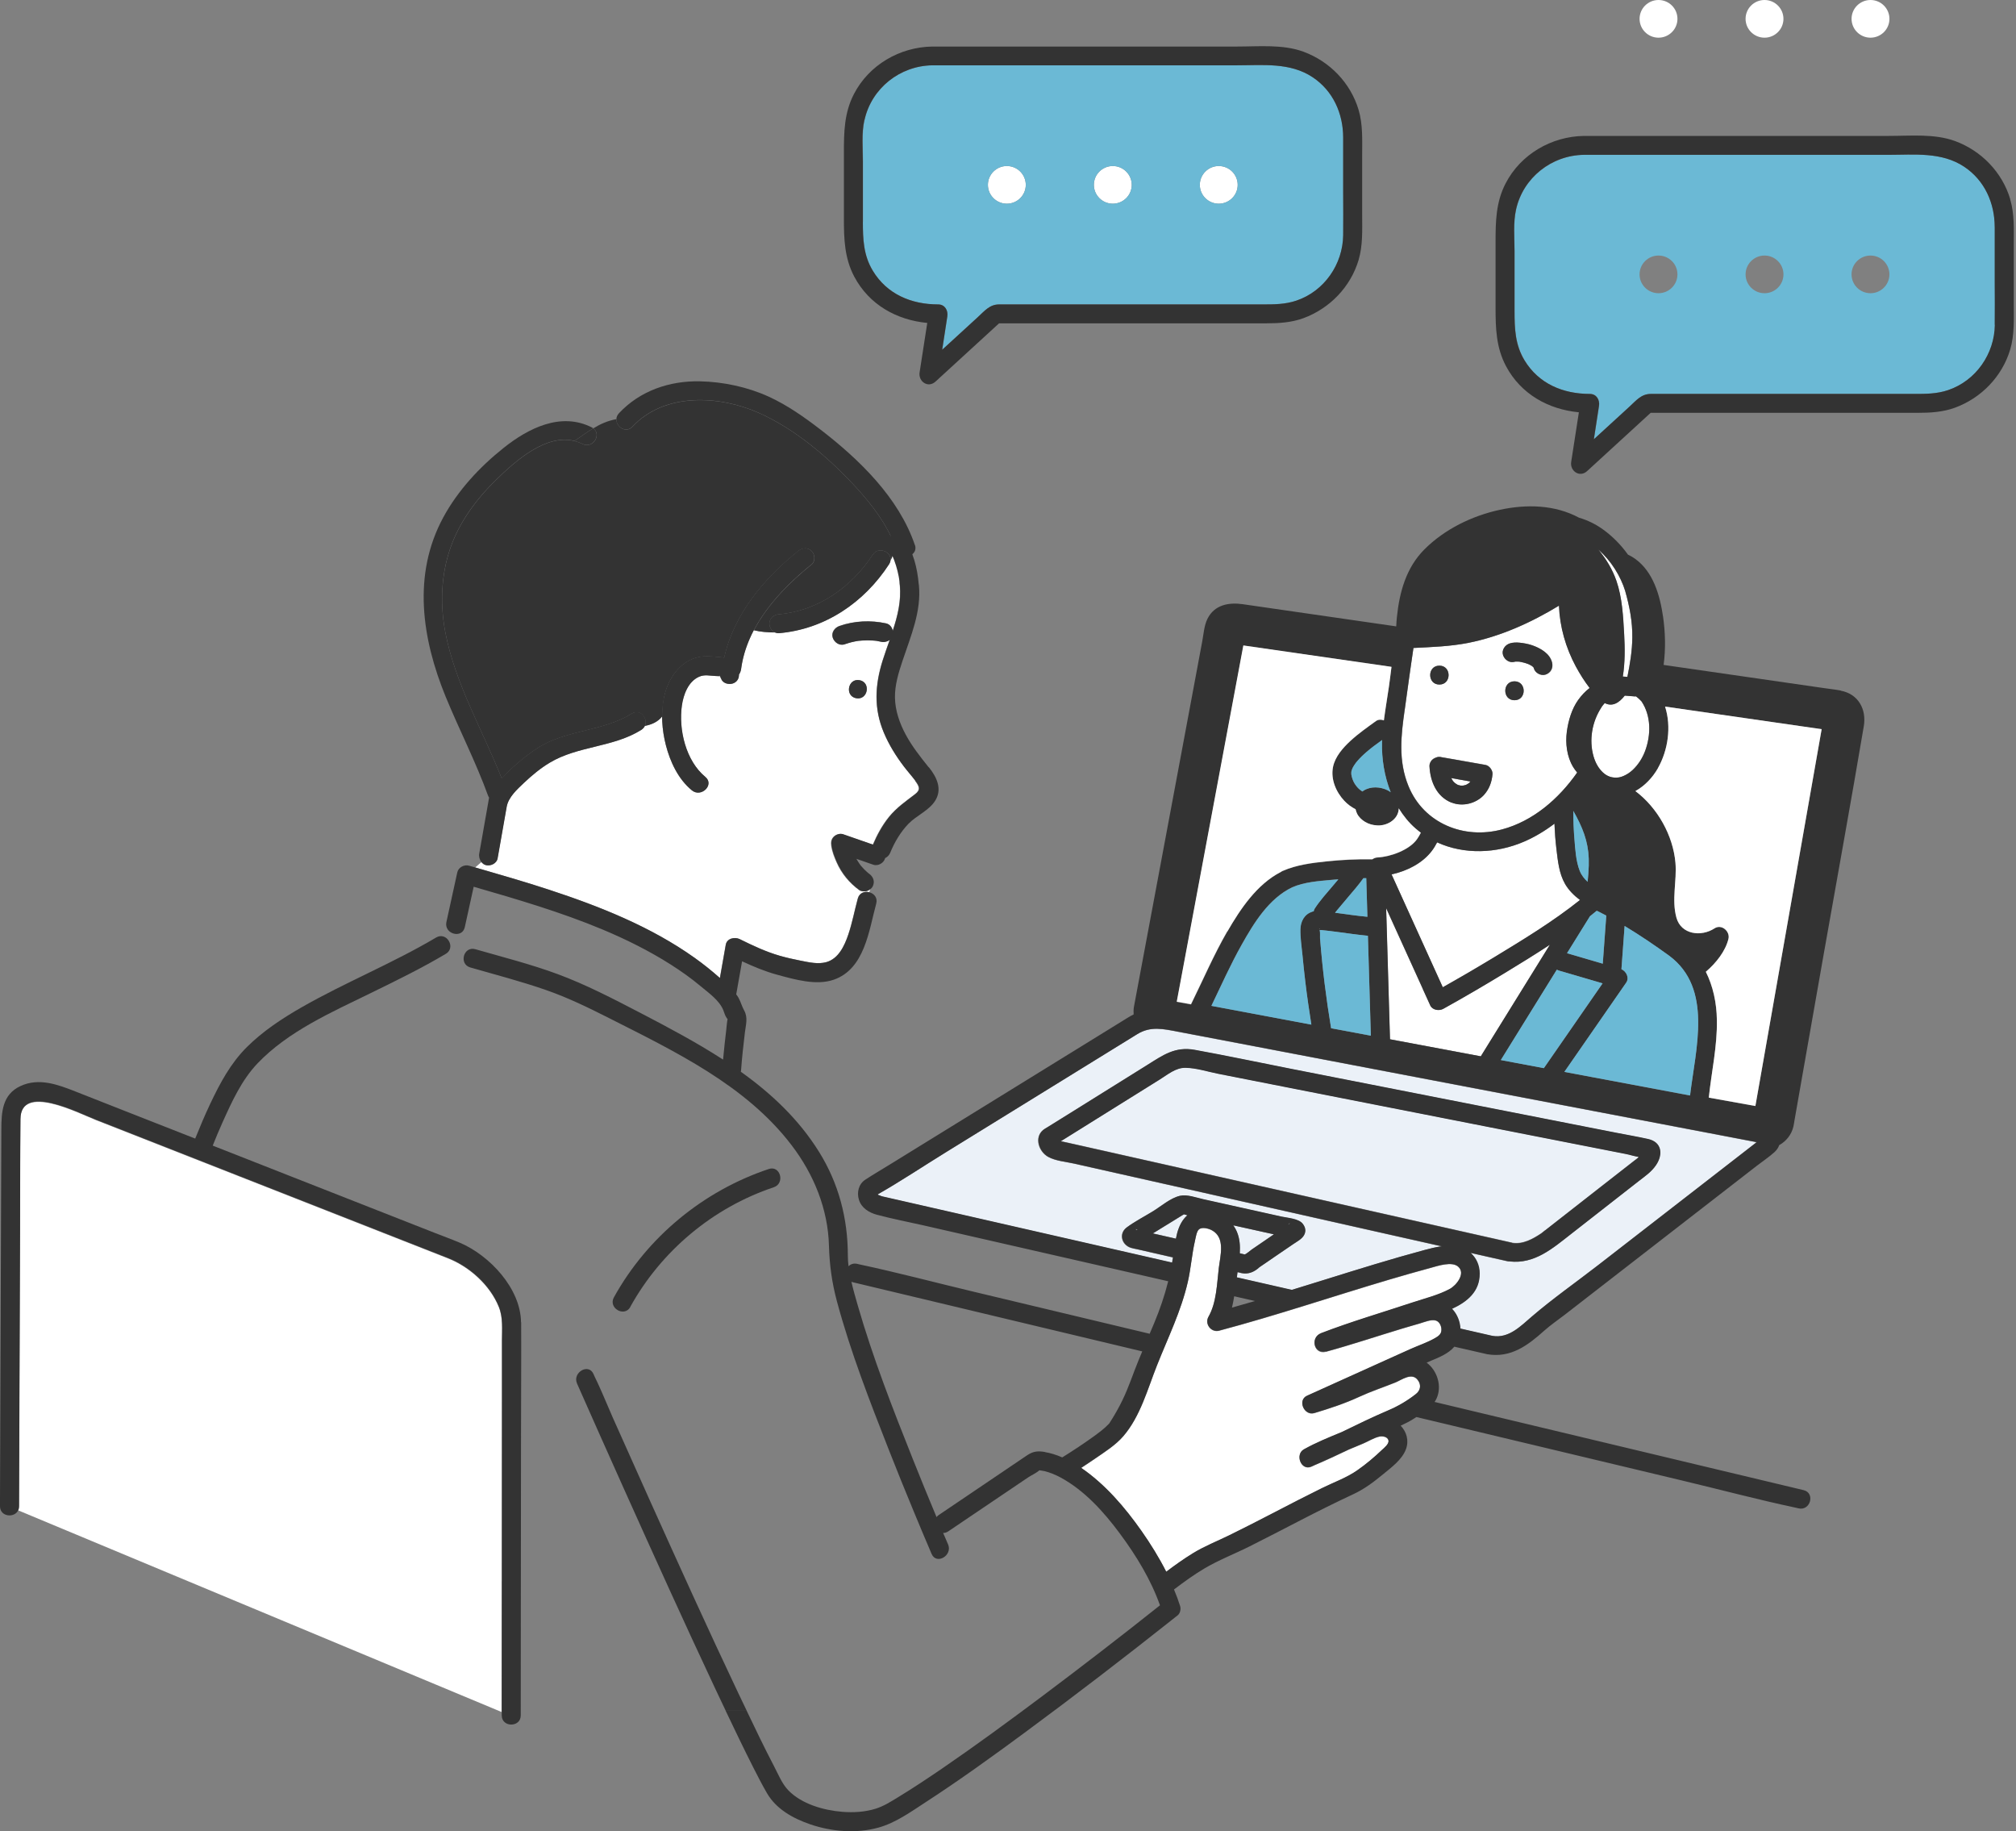
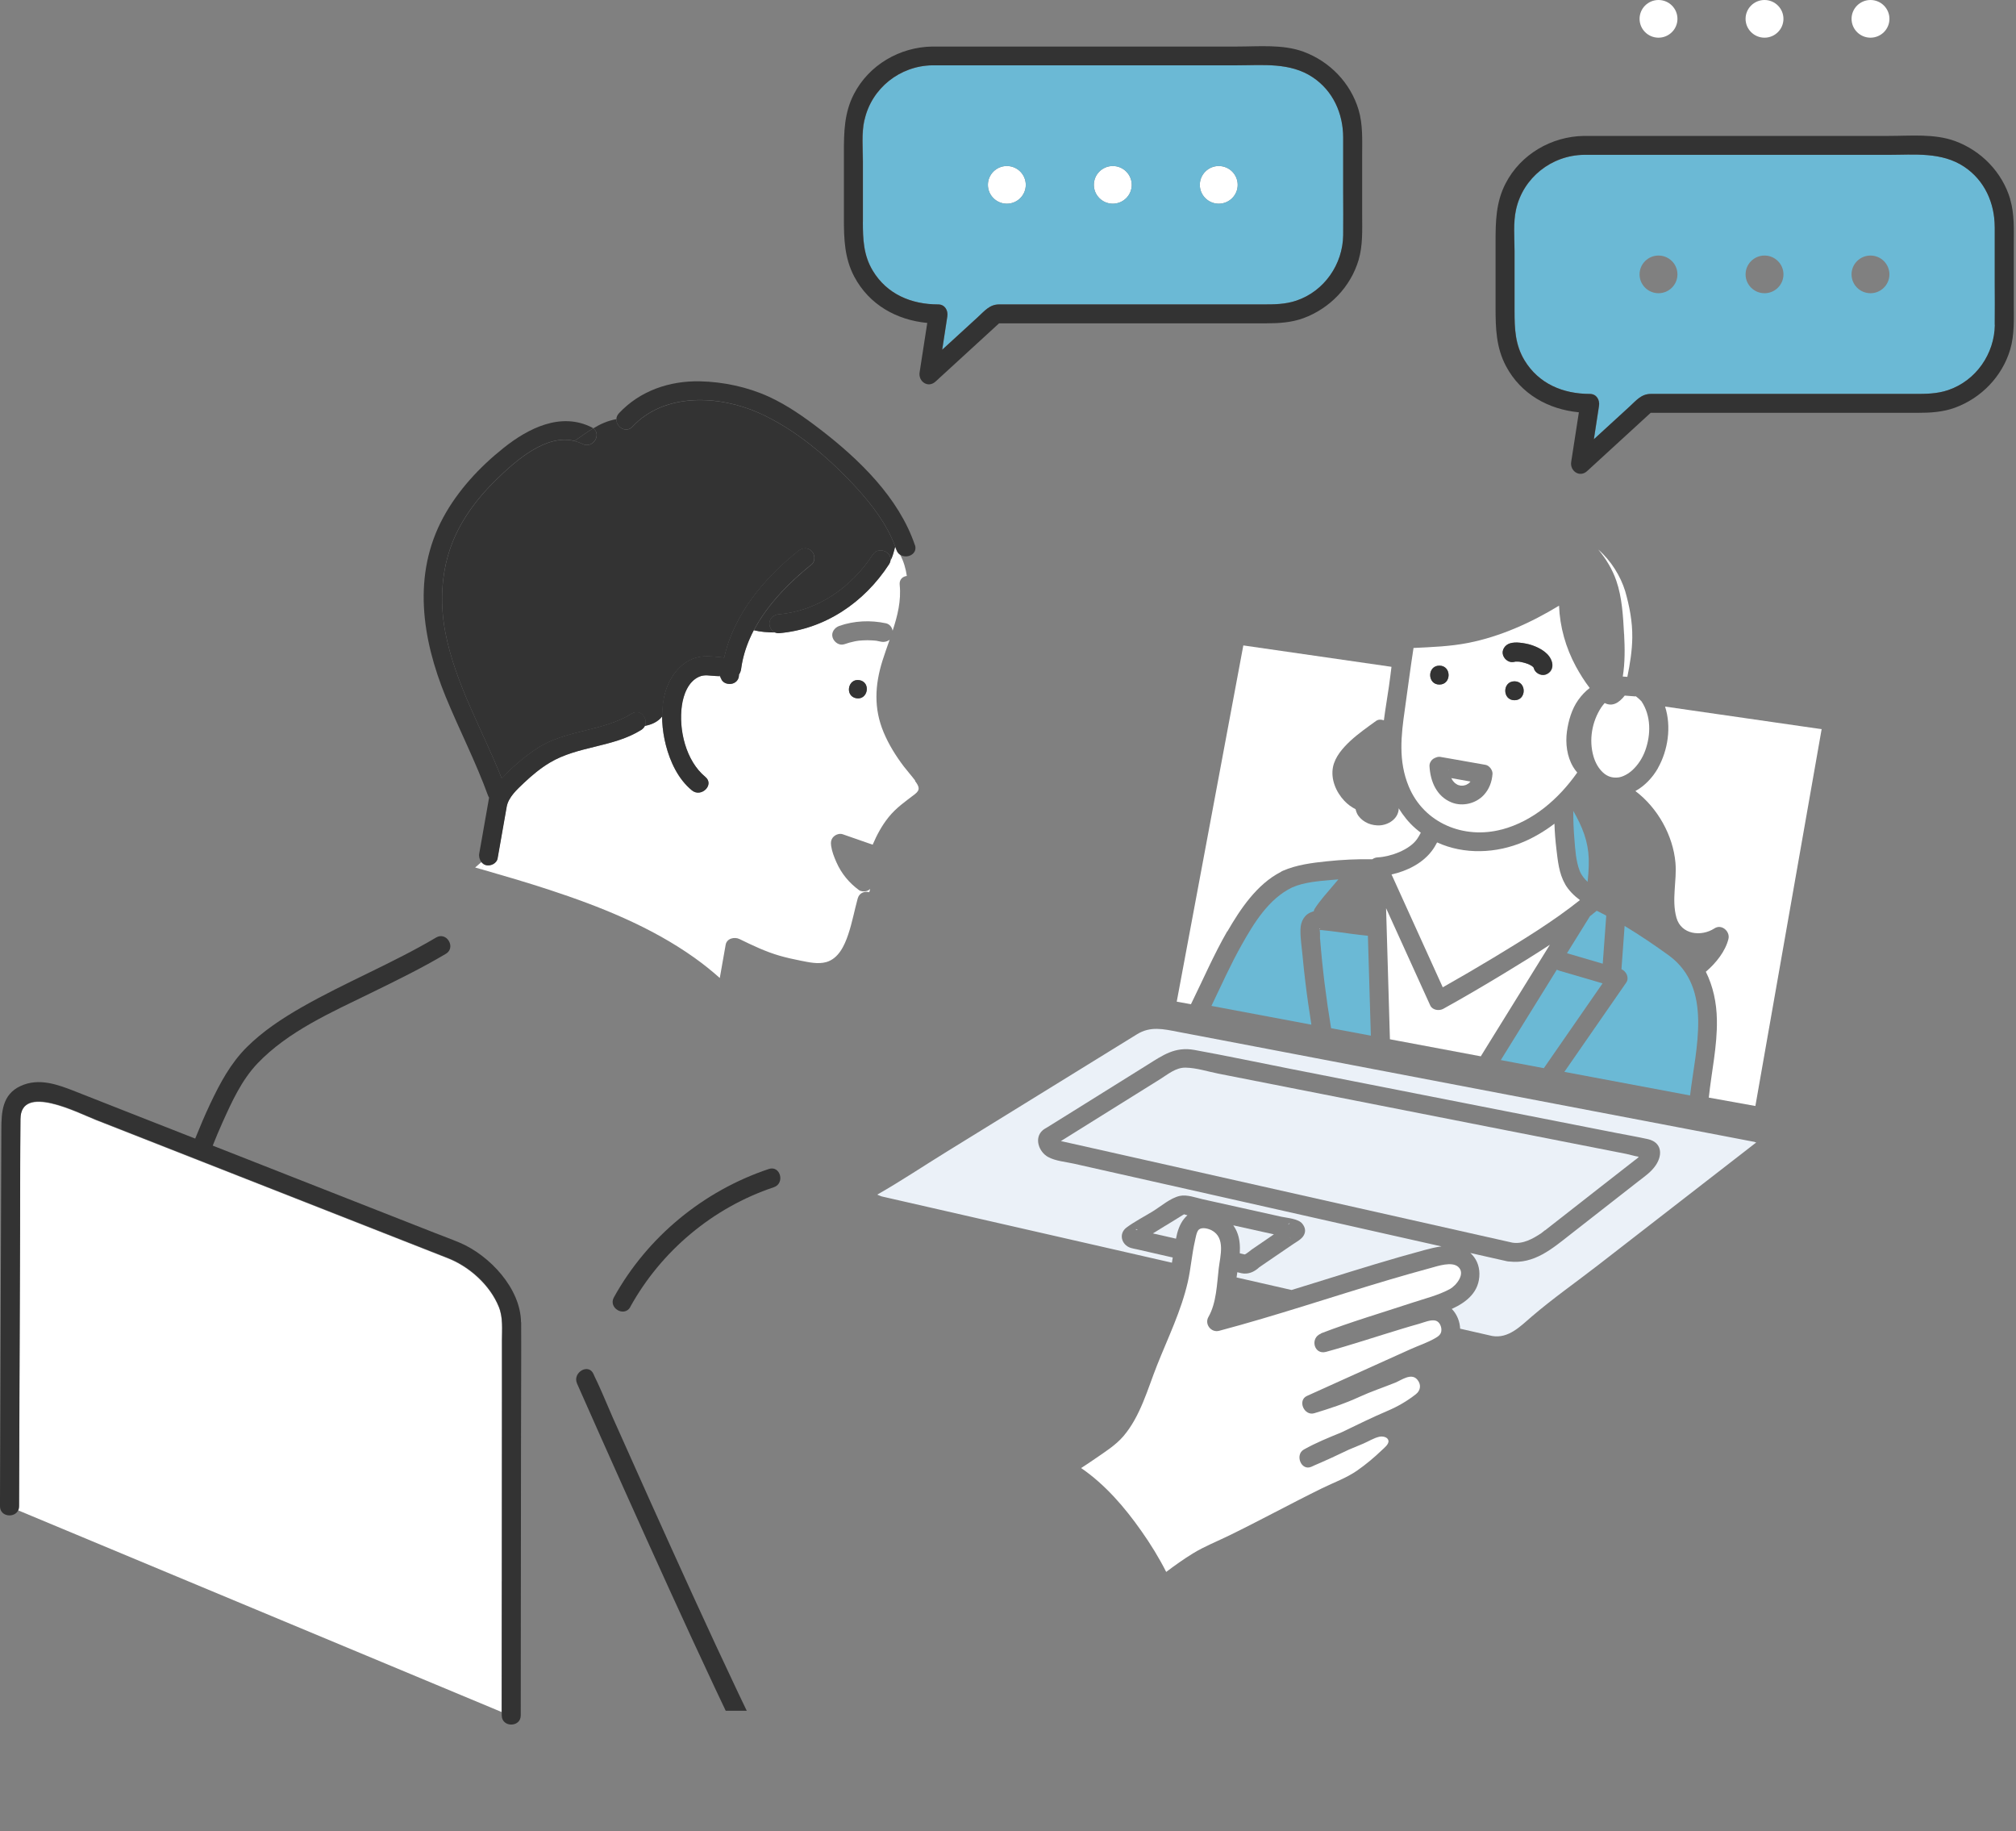
<svg xmlns="http://www.w3.org/2000/svg" width="185" height="168" viewBox="0 0 185 168" fill="none">
  <rect x="0" y="0" width="185" height="168" fill="#808080" stroke="none" />
  <g clip-path="url(#clip0_477_21561)">
    <path d="M121.077 85.234C121.014 85.102 121.178 85.227 121.077 85.234V85.234Z" fill="#EBF1F8" />
    <path d="M118.191 112.362C118.335 112.145 118.46 112.188 118.191 112.362V112.362Z" fill="#EBF1F8" />
    <path d="M114.221 115.086C114.394 115.03 114.722 114.729 114.871 114.631C115.304 114.335 115.736 114.04 116.176 113.739C116.417 113.572 116.658 113.406 116.899 113.24C116.571 113.166 116.25 113.093 115.922 113.025C115.007 112.822 114.091 112.619 113.176 112.416C113.299 112.601 113.417 112.797 113.504 113.007C113.77 113.634 113.807 114.304 113.77 114.981L114.221 115.086Z" fill="#EBF1F8" />
    <path d="M118.355 113.566C118.436 113.628 118.474 113.597 118.355 113.566V113.566Z" fill="#EBF1F8" />
    <path d="M161.033 104.764C160.86 104.727 160.687 104.697 160.514 104.666C159.753 104.524 158.998 104.377 158.237 104.229C151.607 102.962 144.976 101.701 138.346 100.434L115.207 96.017C112.825 95.562 110.45 95.107 108.069 94.658C106.764 94.406 105.57 94.123 104.339 94.885C98.5 98.49 92.661 102.089 86.822 105.693C84.725 106.985 82.66 108.369 80.519 109.587C80.538 109.605 80.55 109.624 80.569 109.636C80.649 109.649 80.785 109.729 80.878 109.753C80.971 109.784 81.07 109.796 81.163 109.821C81.757 109.956 82.35 110.091 82.944 110.227C89.099 111.629 95.253 113.038 101.407 114.44C103.455 114.908 105.502 115.375 107.543 115.843C107.568 115.683 107.592 115.523 107.617 115.363C107.562 115.351 107.5 115.339 107.444 115.326C106.405 115.086 105.36 114.853 104.32 114.613C104.135 114.57 103.937 114.545 103.758 114.484C102.904 114.207 102.626 113.173 103.38 112.613C104.129 112.06 104.995 111.617 105.786 111.131C106.529 110.676 107.388 109.913 108.26 109.716C108.916 109.569 109.745 109.882 110.376 110.024C111.57 110.288 112.763 110.553 113.951 110.817C115.157 111.088 116.369 111.352 117.575 111.623C118.114 111.74 119.147 111.802 119.511 112.269C119.765 112.589 119.852 112.946 119.648 113.321C119.456 113.684 118.992 113.918 118.658 114.145C118.101 114.527 117.545 114.908 116.988 115.283C116.512 115.609 116.035 115.941 115.559 116.261C115.541 116.274 115.528 116.28 115.516 116.292C115.522 116.292 115.522 116.292 115.491 116.323C115.108 116.655 114.681 116.864 114.161 116.839C114.13 116.839 114.099 116.833 114.068 116.827C114.025 116.827 113.976 116.821 113.932 116.809C113.802 116.778 113.673 116.747 113.543 116.716C113.518 116.876 113.493 117.036 113.475 117.196C115.157 117.578 116.839 117.965 118.522 118.347C119.542 118.033 120.563 117.713 121.584 117.399C124.614 116.452 127.645 115.511 130.707 114.686C131.214 114.551 131.746 114.416 132.278 114.348C130.67 113.985 129.068 113.628 127.46 113.266C122.035 112.048 116.611 110.823 111.18 109.599C106.968 108.652 102.756 107.705 98.543 106.757C97.801 106.591 96.855 106.518 96.174 106.142C95.333 105.681 94.863 104.389 95.698 103.682C95.822 103.577 95.977 103.497 96.119 103.411C96.904 102.919 97.69 102.427 98.482 101.941C100.752 100.526 103.015 99.111 105.285 97.697C106.696 96.817 107.815 95.999 109.609 96.325C112.553 96.86 115.485 97.481 118.417 98.059C123.81 99.117 129.204 100.182 134.597 101.24C139.162 102.138 143.733 103.036 148.298 103.934C149.269 104.125 150.246 104.291 151.217 104.506C152.479 104.789 152.603 105.909 151.953 106.887C151.526 107.526 150.945 107.908 150.339 108.381C148.279 109.993 146.219 111.599 144.16 113.21C142.465 114.533 140.795 116.009 138.488 115.732C138.42 115.732 138.352 115.726 138.284 115.708C138.111 115.671 137.937 115.628 137.764 115.591C136.818 115.375 135.872 115.166 134.925 114.951C135.451 115.412 135.754 116.089 135.76 116.846C135.773 118.506 134.61 119.454 133.218 120.087C133.243 120.112 133.274 120.13 133.298 120.161C133.719 120.629 133.966 121.262 133.991 121.896C134.968 122.117 135.952 122.345 136.929 122.566C138.432 122.825 139.527 121.668 140.548 120.795C142.484 119.134 144.611 117.645 146.628 116.083C149.838 113.592 153.048 111.106 156.258 108.615C157.501 107.649 158.745 106.69 159.988 105.724C160.365 105.429 160.742 105.14 161.12 104.844C161.132 104.838 161.145 104.82 161.163 104.807C161.138 104.807 161.12 104.795 161.101 104.795C161.07 104.789 161.039 104.783 161.015 104.777L161.033 104.764Z" fill="#EBF1F8" />
    <path d="M104.341 112.828C104.341 112.828 104.384 112.834 104.403 112.84C104.229 112.679 104.142 112.821 104.341 112.828Z" fill="#EBF1F8" />
    <path d="M106.968 112.434C106.579 112.673 106.183 112.919 105.793 113.159H105.805C106.51 113.319 107.209 113.479 107.915 113.639C107.952 113.473 107.983 113.307 108.026 113.141C108.211 112.452 108.514 111.88 108.966 111.492C108.867 111.462 108.768 111.443 108.675 111.406C108.663 111.406 108.657 111.406 108.651 111.406C108.601 111.437 108.514 111.48 108.49 111.499C107.989 111.818 107.475 112.126 106.974 112.434H106.968Z" fill="#EBF1F8" />
    <path d="M141.772 112.883C142.223 112.526 142.681 112.176 143.133 111.819C144.407 110.822 145.681 109.826 146.955 108.829C147.97 108.036 148.984 107.242 149.998 106.455C150.091 106.381 150.202 106.313 150.289 106.227C150.308 106.209 150.32 106.196 150.338 106.178C150.351 106.166 150.363 106.141 150.376 106.123C149.992 106.067 149.572 105.926 149.219 105.858C148.31 105.68 147.407 105.501 146.497 105.323C143.813 104.794 141.135 104.271 138.45 103.742C131.987 102.469 125.529 101.202 119.066 99.928C116.647 99.454 114.235 98.981 111.817 98.501C110.839 98.31 109.782 97.96 108.786 97.947C107.889 97.935 107.171 98.563 106.448 99.012C105.174 99.805 103.906 100.599 102.632 101.392C100.875 102.487 99.112 103.588 97.356 104.683C97.386 104.689 97.417 104.702 97.448 104.708C97.77 104.782 98.091 104.855 98.419 104.923C99.626 105.194 100.832 105.464 102.038 105.735C109.534 107.421 117.037 109.112 124.534 110.798C129.284 111.868 134.034 112.932 138.778 114.002C139.749 114.162 140.671 113.646 141.444 113.129C141.555 113.043 141.667 112.957 141.778 112.864L141.772 112.883Z" fill="#EBF1F8" />
    <path d="M141.436 113.148C141.348 113.205 141.26 113.286 141.423 113.155C141.423 113.155 141.43 113.155 141.436 113.148Z" fill="#EBF1F8" />
    <path d="M127.554 95.346C130.331 95.869 133.108 96.386 135.886 96.909C136.176 96.435 136.473 95.961 136.764 95.488C138.582 92.547 140.407 89.613 142.226 86.673C140.865 87.565 139.479 88.42 138.1 89.256C136.232 90.388 134.352 91.496 132.44 92.553C132.063 92.763 131.445 92.677 131.247 92.24C131.012 91.729 130.783 91.213 130.548 90.702C129.428 88.241 128.315 85.781 127.195 83.32C127.313 87.331 127.43 91.342 127.548 95.352L127.554 95.346Z" fill="white" />
    <path d="M143.616 81.092C143.06 80.139 142.954 78.97 142.824 77.894C142.732 77.125 142.67 76.343 142.645 75.568C141.785 76.22 140.858 76.78 139.868 77.211C137.32 78.312 134.363 78.423 131.877 77.285C131.734 77.561 131.573 77.832 131.382 78.078C130.522 79.204 129.124 79.911 127.695 80.225C127.757 80.36 127.819 80.496 127.881 80.631C129.384 83.947 130.893 87.262 132.396 90.578C133.967 89.692 135.526 88.781 137.066 87.853C139.763 86.216 142.509 84.549 144.983 82.575C144.439 82.169 143.95 81.689 143.61 81.098L143.616 81.092Z" fill="white" />
    <path d="M137.828 76.098C140.698 75.329 143.036 73.293 144.737 70.875C144.595 70.709 144.465 70.537 144.366 70.365C143.791 69.411 143.642 68.193 143.791 67.111C143.927 66.114 144.242 65.031 144.836 64.207C145.127 63.801 145.479 63.42 145.881 63.118C145.399 62.491 144.972 61.802 144.613 61.144C143.679 59.415 143.141 57.508 143.067 55.565C140.5 57.127 137.692 58.394 134.748 58.978C133.096 59.304 131.395 59.366 129.713 59.446C129.422 61.328 129.181 63.211 128.915 65.093C128.575 67.467 128.303 69.793 129.268 72.136C130.666 75.532 134.346 77.026 137.834 76.091L137.828 76.098ZM138.979 64.244C137.853 64.244 137.853 62.509 138.979 62.509C140.104 62.509 140.104 64.244 138.979 64.244ZM138.546 59.034C138.836 58.941 139.17 58.935 139.473 58.966C139.863 59.009 140.247 59.077 140.618 59.206C141.385 59.477 142.257 59.963 142.442 60.824C142.547 61.297 142.306 61.74 141.83 61.894C141.397 62.036 140.853 61.734 140.754 61.285C140.754 61.279 140.754 61.273 140.754 61.267C140.754 61.261 140.741 61.248 140.735 61.242C140.698 61.205 140.667 61.168 140.624 61.131C140.513 61.058 140.395 60.99 140.271 60.935C139.999 60.83 139.715 60.756 139.43 60.707C139.306 60.695 139.183 60.695 139.059 60.701C139.047 60.701 139.028 60.701 139.016 60.713C138.552 60.861 138.082 60.541 137.939 60.104C137.791 59.643 138.113 59.175 138.552 59.034H138.546ZM132.088 61.064C133.214 61.064 133.214 62.798 132.088 62.798C130.962 62.798 130.962 61.064 132.088 61.064ZM131.259 69.934C131.34 69.743 131.494 69.614 131.674 69.534C131.791 69.479 131.921 69.436 132.051 69.43C132.138 69.43 132.218 69.442 132.292 69.46C132.459 69.491 132.626 69.522 132.793 69.546C133.969 69.756 135.144 69.965 136.319 70.168C136.671 70.229 136.987 70.66 136.962 71.004C136.907 71.73 136.659 72.401 136.158 72.942C135.428 73.723 134.204 74.019 133.208 73.619C131.828 73.065 131.253 71.687 131.179 70.291C131.173 70.155 131.204 70.032 131.259 69.922V69.934Z" fill="white" />
    <path d="M132.954 70.648C132.954 70.63 132.954 70.605 132.941 70.58C132.941 70.586 132.941 70.593 132.941 70.599C132.941 70.617 132.941 70.63 132.948 70.648H132.954Z" fill="white" />
    <path d="M134.777 71.865C134.739 71.89 134.701 71.915 134.708 71.915C134.727 71.915 134.752 71.89 134.777 71.865Z" fill="white" />
    <path d="M133.433 71.762C133.464 71.793 133.495 71.823 133.532 71.854C133.6 71.897 133.662 71.947 133.73 71.983C133.743 71.983 133.761 71.996 133.786 72.008C133.798 72.008 133.804 72.014 133.811 72.02C133.885 72.045 133.965 72.057 134.039 72.076C134.064 72.076 134.089 72.076 134.12 72.076C134.169 72.076 134.213 72.076 134.262 72.076C134.324 72.063 134.392 72.051 134.454 72.033C134.485 72.026 134.516 72.014 134.547 72.002C134.615 71.965 134.677 71.934 134.738 71.891C134.757 71.879 134.775 71.867 134.794 71.854C134.806 71.842 134.813 71.83 134.819 71.83C134.862 71.787 134.899 71.743 134.942 71.7C134.355 71.596 133.767 71.491 133.18 71.387C133.229 71.479 133.279 71.571 133.341 71.657C133.371 71.694 133.402 71.731 133.439 71.762H133.433Z" fill="white" />
    <path d="M147.109 70.882C147.499 71.239 147.95 71.387 148.501 71.325C148.903 71.282 149.435 70.999 149.818 70.636C150.338 70.15 150.734 69.523 150.975 68.859C151.507 67.394 151.519 65.666 150.629 64.337C150.468 64.165 150.295 64.011 150.109 63.876C150.084 63.876 150.06 63.888 150.035 63.888C149.719 63.864 149.41 63.839 149.095 63.815C148.557 64.503 147.944 64.854 147.258 64.497C147.14 64.626 147.035 64.762 146.942 64.897C146.089 66.189 145.792 67.887 146.225 69.381C146.392 69.96 146.676 70.483 147.103 70.876L147.109 70.882Z" fill="white" />
    <path d="M149.039 58.173C149.107 59.452 149.126 60.787 148.915 62.067C149.058 62.079 149.2 62.091 149.336 62.097C149.577 60.904 149.775 59.705 149.788 58.487C149.806 57.035 149.534 55.632 149.138 54.236C148.711 52.852 147.833 51.431 146.664 50.416C147.388 51.277 147.969 52.249 148.322 53.276C148.854 54.808 148.946 56.561 149.033 58.167L149.039 58.173Z" fill="white" />
    <path d="M44.171 79.094L43.602 79.586C43.8 79.641 44.004 79.703 44.202 79.758C44.282 79.604 44.35 79.444 44.393 79.284C44.307 79.229 44.233 79.168 44.177 79.094H44.171Z" fill="white" />
    <path d="M83.984 71.613C83.65 71.17 83.278 70.758 82.938 70.315C82.208 69.35 81.565 68.322 81.095 67.203C80.167 65.001 80.278 62.848 80.984 60.602C81.182 59.969 81.417 59.329 81.639 58.689C81.423 58.862 81.114 58.929 80.835 58.868C80.742 58.849 80.656 58.831 80.563 58.812C80.52 58.806 80.396 58.769 80.359 58.782C80.477 58.794 80.489 58.8 80.384 58.782C80.347 58.782 80.316 58.776 80.278 58.769C80.198 58.763 80.118 58.757 80.037 58.751C79.74 58.732 79.437 58.732 79.141 58.751C79.072 58.751 79.004 58.763 78.936 58.769C78.893 58.769 78.584 58.794 78.825 58.776C78.689 58.788 78.553 58.819 78.417 58.843C78.101 58.905 77.792 58.997 77.483 59.102C77.019 59.261 76.543 58.917 76.407 58.492C76.252 58.025 76.586 57.576 77.019 57.422C78.392 56.942 79.883 56.881 81.299 57.182C81.639 57.256 81.856 57.545 81.912 57.865C82.363 56.499 82.709 55.109 82.561 53.657C82.511 53.159 82.833 52.889 83.216 52.839C83.118 52.157 82.926 51.505 82.61 50.908C82.456 50.809 82.326 50.662 82.252 50.447C82.227 50.367 82.19 50.293 82.159 50.213C82.147 50.188 82.134 50.157 82.128 50.133C82.01 50.6 81.893 51.074 81.707 51.4C81.695 51.517 81.652 51.64 81.571 51.763C79.295 55.269 75.683 57.73 71.452 58.087C71.329 58.099 71.211 58.068 71.1 58.019C70.456 58.013 69.813 57.976 69.164 57.816C68.582 58.923 68.168 60.104 68.001 61.359C67.976 61.556 67.908 61.734 67.803 61.882C67.809 62.177 67.692 62.46 67.388 62.639C67.017 62.854 66.38 62.755 66.195 62.325C66.158 62.245 66.077 62.116 66.065 62.029C66.022 62.036 65.737 62.017 65.657 62.017C65.125 61.999 64.655 61.857 64.141 62.085C63.139 62.528 62.706 63.727 62.564 64.724C62.248 66.938 62.923 69.805 64.716 71.275C65.582 71.989 64.339 73.213 63.479 72.505C62.236 71.484 61.5 69.897 61.104 68.371C60.925 67.67 60.807 66.938 60.77 66.206C60.764 66.04 60.764 65.874 60.764 65.708C60.368 66.212 59.812 66.465 59.162 66.588C59.1 66.729 58.995 66.865 58.828 66.969C56.249 68.581 53.008 68.427 50.428 69.977C49.581 70.488 48.802 71.133 48.084 71.81C47.466 72.401 46.637 73.139 46.482 74.019C46.204 75.599 45.926 77.18 45.647 78.761C45.567 79.229 44.992 79.481 44.571 79.37C44.497 79.352 44.435 79.315 44.379 79.278C44.336 79.438 44.268 79.598 44.188 79.751C46.26 80.348 48.325 80.951 50.373 81.621C55.036 83.153 59.719 85.011 63.733 87.871C64.537 88.443 65.31 89.065 66.052 89.723C66.232 88.708 66.411 87.687 66.591 86.672C66.696 86.081 67.413 85.927 67.871 86.155C69.065 86.74 70.265 87.311 71.545 87.681C72.182 87.865 72.838 88.007 73.487 88.136C74.242 88.283 75.058 88.474 75.819 88.265C76.939 87.951 77.489 86.764 77.829 85.755C78.2 84.666 78.404 83.541 78.707 82.433C78.856 81.892 79.351 81.738 79.771 81.855C79.796 81.763 79.827 81.665 79.852 81.56C79.747 81.646 79.629 81.72 79.505 81.751C79.308 81.806 79.004 81.788 78.831 81.665C77.922 81 77.204 80.133 76.753 79.1C76.543 78.626 76.345 78.121 76.27 77.605C76.227 77.285 76.252 77.002 76.493 76.762C76.704 76.553 77.056 76.436 77.341 76.54C77.477 76.59 77.613 76.633 77.749 76.682C78.528 76.953 79.301 77.223 80.081 77.494C80.47 76.59 80.922 75.741 81.546 74.966C82.246 74.098 83.087 73.526 83.959 72.856C84.484 72.45 84.336 72.142 83.959 71.632L83.984 71.613ZM78.578 64.059C77.501 63.869 77.798 62.214 78.868 62.399C79.945 62.589 79.648 64.244 78.578 64.059Z" fill="white" />
    <path d="M66.078 62.024C65.973 61.987 66.047 61.926 66.078 62.024V62.024Z" fill="white" />
    <path d="M46.045 145.067C46.045 139.605 46.057 134.143 46.057 128.686C46.057 126.798 46.057 124.909 46.057 123.021C46.057 121.981 46.169 120.905 45.773 119.921C44.963 117.915 43.076 116.224 41.103 115.449C39.755 114.92 38.412 114.391 37.064 113.862C32.233 111.967 27.403 110.066 22.578 108.172C17.982 106.369 13.387 104.561 8.791 102.758C7.152 102.113 1.901 99.394 1.87 102.685C1.839 106.16 1.845 109.642 1.833 113.117C1.814 118.617 1.796 124.116 1.771 129.621C1.758 132.488 1.752 135.361 1.74 138.227C1.74 138.356 1.715 138.467 1.672 138.565L46.026 157.062C46.026 156.983 46.026 156.896 46.026 156.816C46.026 152.904 46.033 148.992 46.039 145.08L46.045 145.067Z" fill="white" />
    <path d="M171.648 0C170.689 0 169.91 0.775 169.91 1.729C169.91 2.682 170.689 3.457 171.648 3.457C172.607 3.457 173.386 2.682 173.386 1.729C173.386 0.775 172.607 0 171.648 0Z" fill="white" />
    <path d="M161.922 0C160.963 0 160.184 0.775 160.184 1.729C160.184 2.682 160.963 3.457 161.922 3.457C162.88 3.457 163.66 2.682 163.66 1.729C163.66 0.775 162.88 0 161.922 0Z" fill="white" />
    <path d="M152.195 0C151.236 0 150.457 0.775 150.457 1.729C150.457 2.682 151.236 3.457 152.195 3.457C153.154 3.457 153.933 2.682 153.933 1.729C153.933 0.775 153.154 0 152.195 0Z" fill="white" />
    <path d="M111.84 18.688C112.798 18.688 113.578 17.913 113.578 16.959C113.578 16.006 112.798 15.23 111.84 15.23C110.881 15.23 110.102 16.006 110.102 16.959C110.102 17.913 110.881 18.688 111.84 18.688Z" fill="white" />
    <path d="M102.117 18.688C103.076 18.688 103.855 17.913 103.855 16.959C103.855 16.006 103.076 15.23 102.117 15.23C101.158 15.23 100.379 16.006 100.379 16.959C100.379 17.913 101.158 18.688 102.117 18.688Z" fill="white" />
    <path d="M92.394 18.688C93.353 18.688 94.132 17.913 94.132 16.959C94.132 16.006 93.353 15.23 92.394 15.23C91.436 15.23 90.656 16.006 90.656 16.959C90.656 17.913 91.436 18.688 92.394 18.688Z" fill="white" />
    <path d="M121.224 122.325C123.977 121.267 126.803 120.437 129.599 119.514C130.731 119.139 132.005 118.831 133.051 118.259C133.632 117.939 134.529 116.844 133.805 116.217C133.218 115.712 131.937 116.149 131.312 116.321C130.038 116.666 128.764 117.029 127.496 117.404C122.282 118.948 117.136 120.695 111.878 122.091C111.136 122.288 110.511 121.476 110.895 120.818C111.637 119.52 111.668 117.791 111.841 116.346C111.977 115.214 112.472 113.559 111.198 112.877C110.913 112.723 110.32 112.557 110.023 112.797C109.8 112.975 109.714 113.596 109.652 113.861C109.367 115.097 109.281 116.364 109.002 117.601C108.39 120.277 107.184 122.719 106.176 125.259C105.31 127.437 104.654 129.934 103.083 131.767C102.372 132.598 101.363 133.225 100.473 133.84C100.058 134.129 99.638 134.406 99.211 134.683C101.425 136.202 103.219 138.294 104.747 140.471C105.582 141.653 106.355 142.907 107.017 144.211C107.808 143.615 108.619 143.037 109.46 142.52C110.53 141.862 111.718 141.4 112.843 140.847C114.229 140.17 115.596 139.463 116.963 138.755C118.41 138.005 119.857 137.254 121.323 136.535C122.4 136.006 123.569 135.593 124.552 134.904C125.356 134.345 126.123 133.699 126.828 133.022C127.026 132.831 127.478 132.487 127.41 132.161C127.335 131.81 126.853 131.749 126.575 131.81C126.086 131.915 125.56 132.247 125.096 132.444C124.663 132.628 124.224 132.807 123.785 132.991C122.727 133.502 121.657 133.994 120.575 134.455C120.556 134.462 120.544 134.474 120.525 134.48C120.457 134.511 120.389 134.542 120.321 134.572C119.387 134.96 118.818 133.453 119.647 132.985C120.754 132.358 121.948 131.884 123.123 131.398C124.527 130.722 125.919 130.033 127.354 129.424C128.288 129.024 129.135 128.532 129.933 127.904C130.379 127.554 130.44 126.994 130.038 126.545C129.488 125.942 128.616 126.612 128.028 126.852C126.94 127.289 125.82 127.658 124.75 128.15C123.42 128.765 122.016 129.227 120.612 129.651C119.678 129.934 119.035 128.47 119.938 128.064C120.835 127.658 121.725 127.258 122.622 126.852C124.15 126.163 125.672 125.474 127.199 124.786C127.942 124.453 128.684 124.115 129.426 123.783C130.162 123.451 130.954 123.192 131.659 122.792C132.005 122.596 132.284 122.405 132.271 121.981C132.265 121.661 132.092 121.279 131.776 121.169C131.35 121.021 130.663 121.322 130.255 121.439C129.71 121.593 129.172 121.747 128.634 121.913C126.315 122.614 124.02 123.383 121.682 124.023C120.575 124.324 120.191 122.743 121.218 122.35L121.224 122.325Z" fill="white" />
    <path d="M67.748 155.327C64.94 149.403 62.237 143.436 59.546 137.457C58.439 134.99 57.332 132.524 56.231 130.051C55.779 129.03 55.359 127.984 54.889 126.969C54.777 126.723 54.66 126.477 54.542 126.237C54.511 126.176 54.487 126.114 54.462 126.053C54.01 125.031 52.507 125.917 52.953 126.932C54.381 130.168 55.823 133.391 57.27 136.621C60.016 142.735 62.775 148.837 65.626 154.902C65.948 155.585 66.276 156.268 66.597 156.951H68.527C68.267 156.409 68.008 155.868 67.748 155.327Z" fill="#333333" />
-     <path d="M168.93 63.352C168.429 63.26 167.91 63.205 167.402 63.131C164.607 62.725 161.811 62.325 159.015 61.919C156.9 61.611 154.778 61.31 152.663 61.002C152.867 59.502 152.811 57.964 152.614 56.586C152.329 54.648 151.729 52.471 150.047 51.265C149.855 51.123 149.626 50.994 149.391 50.883C148.754 49.992 147.981 49.204 147.09 48.564C146.434 48.091 145.686 47.722 144.9 47.494C142.668 46.295 140.064 46.245 137.62 46.774C135.072 47.328 132.561 48.552 130.711 50.404C129.041 52.077 128.423 54.316 128.188 56.61C128.157 56.893 128.138 57.176 128.126 57.465C123.444 56.789 118.762 56.112 114.079 55.435C112.78 55.245 111.451 55.466 110.801 56.776C110.498 57.392 110.449 58.173 110.325 58.837C109.682 62.27 109.038 65.702 108.401 69.141C106.997 76.658 105.593 84.174 104.183 91.692C104.14 91.913 104.096 92.128 104.059 92.35C104.016 92.59 104.016 92.829 104.028 93.069C103.874 93.143 103.719 93.223 103.571 93.315C102.729 93.832 101.894 94.349 101.059 94.866C97.806 96.871 94.552 98.882 91.299 100.888C88.076 102.875 84.86 104.862 81.638 106.848C80.895 107.31 80.135 107.746 79.405 108.226C78.792 108.626 78.607 109.395 78.823 110.078C79.058 110.828 79.745 111.247 80.469 111.443C81.873 111.819 83.314 112.095 84.73 112.415C87.854 113.129 90.984 113.842 94.107 114.556C98.474 115.553 102.834 116.549 107.201 117.546C106.873 118.862 106.434 120.141 105.909 121.396C105.772 121.722 105.636 122.042 105.5 122.362C100.125 121.076 94.75 119.797 89.375 118.511C85.862 117.675 82.355 116.74 78.823 115.989C78.774 115.977 78.724 115.965 78.675 115.952C78.335 115.872 78.056 115.977 77.865 116.168C77.827 115.836 77.803 115.509 77.803 115.19C77.803 111.794 76.968 108.583 75.168 105.686C73.306 102.69 70.789 100.328 67.981 98.323C67.993 98.28 67.999 98.237 68.005 98.187C68.086 97.043 68.216 95.899 68.352 94.755C68.438 94.01 68.661 93.365 68.284 92.694C68.079 92.325 67.981 91.919 67.776 91.55C67.715 91.433 67.64 91.329 67.56 91.224C67.739 90.215 67.919 89.2 68.098 88.191C69.143 88.677 70.213 89.126 71.333 89.428C72.916 89.858 74.896 90.437 76.504 89.883C79.349 88.899 79.733 85.38 80.407 82.901C80.555 82.36 80.209 81.978 79.788 81.862C79.368 81.745 78.867 81.898 78.724 82.44C78.421 83.547 78.217 84.679 77.846 85.762C77.5 86.77 76.955 87.958 75.836 88.271C75.075 88.481 74.258 88.29 73.504 88.142C72.848 88.013 72.199 87.871 71.562 87.687C70.275 87.318 69.082 86.752 67.888 86.161C67.43 85.934 66.706 86.088 66.607 86.678C66.428 87.693 66.249 88.714 66.069 89.729C65.327 89.071 64.554 88.45 63.75 87.878C59.736 85.017 55.053 83.16 50.39 81.628C48.144 80.89 45.874 80.238 43.598 79.579C43.413 79.524 43.227 79.475 43.041 79.42C42.608 79.29 42.064 79.573 41.965 80.028C41.631 81.554 41.297 83.073 40.963 84.599C40.908 84.857 40.963 85.073 41.075 85.251C41.353 84.82 41.631 84.414 41.947 84.095C41.625 84.414 41.353 84.82 41.075 85.251C41.44 85.823 42.466 85.897 42.652 85.06C42.924 83.824 43.196 82.588 43.468 81.351C47.445 82.501 51.429 83.664 55.251 85.257C57.416 86.161 59.538 87.213 61.517 88.468C62.488 89.083 63.428 89.748 64.306 90.486C65.036 91.095 66.007 91.771 66.372 92.669C66.465 92.903 66.533 93.18 66.682 93.389C66.719 93.445 66.743 93.469 66.768 93.488C66.7 93.814 66.682 94.164 66.644 94.49C66.533 95.395 66.44 96.299 66.354 97.209C63.898 95.622 61.288 94.238 58.721 92.903C56.259 91.624 53.779 90.332 51.169 89.366C48.707 88.456 46.147 87.81 43.623 87.084C42.541 86.77 42.077 88.45 43.159 88.757C45.466 89.422 47.798 90.025 50.062 90.812C52.072 91.507 53.983 92.436 55.876 93.395C61.913 96.453 68.438 99.553 72.638 105.058C74.685 107.74 75.984 110.921 76.071 114.304C76.12 116.063 76.343 117.675 76.801 119.385C78.05 124.035 79.819 128.563 81.576 133.041C82.312 134.911 83.066 136.775 83.84 138.639C84.384 139.949 84.928 141.259 85.491 142.563C85.93 143.59 87.439 142.705 87 141.683C86.907 141.474 86.821 141.265 86.728 141.05C86.703 140.995 86.691 140.97 86.685 140.951C86.685 140.945 86.672 140.921 86.648 140.871C86.617 140.792 86.58 140.718 86.549 140.638C86.697 140.638 86.858 140.601 87.019 140.49C89.468 138.835 91.911 137.187 94.361 135.532C94.633 135.348 95.109 135.138 95.381 134.886C95.548 134.911 95.796 134.954 95.833 134.96C96.352 135.089 96.847 135.292 97.317 135.544C99.519 136.732 101.301 138.712 102.766 140.693C104.251 142.692 105.612 144.913 106.447 147.275C102.859 150.129 99.222 152.928 95.554 155.678C92.555 157.923 89.536 160.137 86.444 162.254C85.12 163.158 83.778 164.05 82.404 164.886C81.743 165.292 81.093 165.704 80.345 165.938C79.361 166.24 78.328 166.301 77.308 166.221C75.595 166.086 73.566 165.514 72.341 164.247C71.76 163.65 71.407 162.752 71.024 162.026C70.151 160.353 69.329 158.649 68.519 156.945H66.589C67.424 158.704 68.265 160.451 69.143 162.186C69.545 162.967 69.941 163.754 70.387 164.517C71.234 165.975 72.774 166.824 74.327 167.359C76.306 168.042 78.588 168.233 80.617 167.667C82.194 167.23 83.592 166.215 84.947 165.335C88.046 163.324 91.045 161.159 94.014 158.969C98.684 155.524 103.286 151.987 107.832 148.382C107.913 148.321 107.993 148.253 108.073 148.192C108.302 148.007 108.383 147.613 108.296 147.349C108.135 146.832 107.944 146.322 107.733 145.823C108.63 145.141 109.546 144.476 110.51 143.904C111.834 143.117 113.312 142.551 114.685 141.862C116.263 141.074 117.821 140.256 119.386 139.451C120.976 138.632 122.572 137.833 124.198 137.076C125.2 136.609 126.048 135.969 126.901 135.268C127.662 134.64 128.664 133.914 129.017 132.955C129.314 132.155 129.072 131.355 128.534 130.796C128.973 130.593 129.406 130.377 129.815 130.107C129.864 130.07 129.92 130.039 129.975 130.002C130.878 130.217 131.782 130.433 132.685 130.648C139.903 132.37 147.121 134.099 154.339 135.821C157.852 136.658 161.359 137.593 164.891 138.343C164.941 138.356 164.99 138.368 165.04 138.38C166.135 138.639 166.598 136.965 165.504 136.707C162.621 136.018 159.733 135.329 156.85 134.64C149.923 132.985 143.002 131.331 136.074 129.676C134.596 129.325 133.124 128.969 131.645 128.618C131.714 128.52 131.775 128.415 131.825 128.304C132.344 127.179 131.899 125.739 130.916 125.013C131.052 124.958 131.188 124.89 131.324 124.835C132.078 124.521 132.92 124.183 133.458 123.549C134.175 123.715 134.893 123.875 135.61 124.041C135.895 124.109 136.185 124.171 136.47 124.238C138.641 124.613 140.206 123.426 141.715 122.073C142.296 121.556 142.958 121.107 143.571 120.634C146.564 118.314 149.558 115.995 152.552 113.67C155.44 111.431 158.335 109.186 161.223 106.947C161.755 106.535 162.343 106.147 162.844 105.692C163.036 105.514 163.19 105.298 163.271 105.058C163.908 104.702 164.403 104.099 164.576 103.342C164.619 103.158 164.644 102.961 164.675 102.776C164.867 101.681 165.058 100.592 165.25 99.498C165.949 95.524 166.648 91.55 167.347 87.576C168.578 80.594 169.852 73.613 171.033 66.625C171.293 65.087 170.545 63.666 168.912 63.364L168.93 63.352ZM149.144 54.236C149.539 55.632 149.812 57.035 149.793 58.486C149.781 59.705 149.583 60.904 149.342 62.097C149.199 62.085 149.057 62.073 148.921 62.067C149.131 60.787 149.113 59.452 149.045 58.173C148.958 56.567 148.865 54.814 148.333 53.282C147.975 52.255 147.399 51.283 146.676 50.422C147.845 51.437 148.723 52.852 149.15 54.242L149.144 54.236ZM146.948 64.902C147.041 64.761 147.146 64.632 147.263 64.502C147.944 64.859 148.562 64.509 149.1 63.82C149.416 63.844 149.725 63.869 150.04 63.894C150.065 63.894 150.09 63.881 150.115 63.881C150.3 64.01 150.473 64.17 150.634 64.343C151.525 65.671 151.513 67.394 150.981 68.864C150.739 69.528 150.344 70.156 149.824 70.642C149.44 70.998 148.909 71.281 148.507 71.331C147.956 71.392 147.504 71.238 147.115 70.888C146.688 70.5 146.404 69.971 146.237 69.393C145.804 67.898 146.1 66.207 146.954 64.909L146.948 64.902ZM144.987 82.569C142.513 84.544 139.767 86.211 137.07 87.847C135.53 88.782 133.971 89.692 132.4 90.572C130.897 87.256 129.388 83.941 127.885 80.625C127.823 80.49 127.761 80.355 127.699 80.219C129.122 79.906 130.526 79.198 131.386 78.072C131.577 77.826 131.732 77.556 131.881 77.279C134.367 78.417 137.324 78.312 139.872 77.205C140.862 76.775 141.789 76.215 142.649 75.563C142.68 76.344 142.736 77.119 142.828 77.888C142.958 78.958 143.063 80.127 143.62 81.087C143.967 81.677 144.449 82.157 144.993 82.563L144.987 82.569ZM144.375 74.388C144.468 74.554 144.56 74.726 144.653 74.892C145.451 76.393 145.853 77.703 145.797 79.401C145.779 79.899 145.742 80.398 145.692 80.896C145.389 80.619 145.129 80.293 144.975 79.899C144.622 79.007 144.56 77.919 144.486 76.971C144.418 76.116 144.381 75.249 144.381 74.388H144.375ZM130.551 90.701C130.786 91.212 131.015 91.728 131.25 92.239C131.448 92.676 132.066 92.762 132.443 92.553C134.355 91.495 136.241 90.387 138.103 89.256C139.482 88.419 140.868 87.564 142.228 86.672C140.41 89.612 138.585 92.546 136.767 95.487C136.476 95.96 136.179 96.434 135.889 96.908C133.111 96.385 130.334 95.868 127.557 95.345C127.439 91.335 127.322 87.324 127.204 83.313C128.324 85.774 129.437 88.234 130.557 90.695L130.551 90.701ZM142.866 88.96C142.927 88.997 142.995 89.028 143.07 89.046C144.399 89.434 145.736 89.828 147.065 90.215C145.272 92.805 143.472 95.395 141.678 97.99C140.775 97.818 139.866 97.652 138.963 97.48C138.548 97.4 138.14 97.326 137.726 97.246C139.439 94.484 141.152 91.716 142.866 88.954V88.96ZM149.224 90.16C149.533 89.717 149.249 89.12 148.791 88.923C148.89 87.601 148.983 86.278 149.082 84.956C150.492 85.805 151.859 86.734 153.176 87.687C157.197 90.683 155.601 96.182 155.088 100.506C151.24 99.787 147.393 99.067 143.552 98.341C145.445 95.616 147.331 92.885 149.224 90.16ZM146.533 83.547C146.824 83.695 147.115 83.842 147.406 83.996C147.294 85.466 147.189 86.936 147.084 88.407C145.989 88.087 144.894 87.767 143.806 87.447C144.375 86.531 144.944 85.614 145.513 84.697C145.649 84.482 145.779 84.267 145.915 84.052C146.125 83.885 146.335 83.713 146.54 83.547H146.533ZM128.905 65.093C129.171 63.211 129.419 61.322 129.703 59.446C131.386 59.36 133.087 59.305 134.738 58.979C137.676 58.394 140.49 57.127 143.057 55.565C143.132 57.508 143.676 59.415 144.604 61.144C144.962 61.802 145.383 62.491 145.872 63.118C145.47 63.42 145.123 63.801 144.826 64.207C144.232 65.032 143.917 66.114 143.781 67.111C143.633 68.193 143.781 69.411 144.356 70.365C144.461 70.537 144.591 70.709 144.727 70.875C143.033 73.293 140.688 75.329 137.818 76.098C134.33 77.033 130.65 75.538 129.252 72.142C128.287 69.799 128.559 67.474 128.899 65.099L128.905 65.093ZM114.098 59.231L127.693 61.193C127.613 61.796 127.538 62.393 127.458 62.995C127.31 64.023 127.13 65.062 126.994 66.102C126.753 66.01 126.481 66.016 126.27 66.163C125.473 66.736 124.668 67.301 123.945 67.966C123.24 68.606 122.51 69.424 122.324 70.389C122.102 71.509 122.603 72.678 123.37 73.49C123.673 73.809 124.019 74.062 124.396 74.252C124.433 74.394 124.477 74.535 124.539 74.665C124.693 74.978 124.984 75.243 125.281 75.421C125.621 75.624 126.005 75.716 126.394 75.741C127.217 75.784 128.157 75.292 128.33 74.437C128.349 74.363 128.349 74.289 128.355 74.209C128.355 74.197 128.355 74.185 128.355 74.172C128.776 74.855 129.283 75.483 129.901 76.024C130.056 76.159 130.217 76.288 130.384 76.412C130.279 76.621 130.167 76.817 130.031 77.008C129.338 77.986 127.619 78.614 126.437 78.675C126.233 78.688 126.066 78.755 125.936 78.847C124.539 78.829 123.128 78.891 121.737 79.038C120.37 79.18 118.972 79.358 117.71 79.912C117.648 79.942 117.586 79.973 117.537 80.01C115.335 81.142 113.826 83.393 112.632 85.472C111.383 87.632 110.405 89.926 109.304 92.159L107.999 91.925L114.11 59.243L114.098 59.231ZM124.545 69.836C124.805 69.534 125.095 69.257 125.392 68.999C125.862 68.593 126.32 68.261 126.833 67.892C126.833 67.953 126.821 68.015 126.821 68.076C126.784 69.621 127.037 71.22 127.619 72.684C127.532 72.622 127.446 72.561 127.347 72.512C126.666 72.173 125.794 72.118 125.132 72.536C125.095 72.561 125.058 72.592 125.021 72.616C124.805 72.481 124.631 72.327 124.471 72.124C124.254 71.853 124.118 71.558 124.038 71.22C123.994 71.035 123.994 71.035 124.007 70.814C124.013 70.777 124.019 70.74 124.031 70.703C124.044 70.648 124.069 70.592 124.087 70.543C124.099 70.525 124.149 70.42 124.149 70.408C124.186 70.334 124.229 70.26 124.279 70.192C124.328 70.119 124.372 70.051 124.427 69.977C124.353 70.076 124.52 69.86 124.545 69.836ZM121.1 85.325C121.1 85.325 121.118 85.325 121.131 85.325H121.242C121.724 85.374 122.201 85.436 122.677 85.497C123.623 85.62 124.576 85.762 125.528 85.854C125.609 88.579 125.689 91.31 125.769 94.035C125.782 94.361 125.788 94.693 125.8 95.019C124.582 94.792 123.37 94.564 122.151 94.337C121.7 91.624 121.359 88.899 121.143 86.155C121.124 85.958 121.168 85.552 121.106 85.325H121.1ZM119.516 87.607C119.597 88.437 119.683 89.268 119.782 90.098C119.937 91.402 120.128 92.694 120.333 93.992C117.623 93.481 114.914 92.977 112.205 92.467C111.859 92.399 111.512 92.337 111.16 92.27C112.063 90.394 112.91 88.499 113.931 86.678C115.057 84.673 116.424 82.428 118.582 81.394C119.665 80.921 120.982 80.822 122.145 80.718C122.368 80.699 122.584 80.681 122.807 80.662C122.646 80.853 122.485 81.043 122.324 81.234C121.749 81.917 121.131 82.594 120.642 83.344C120.592 83.424 120.561 83.51 120.543 83.603C120.5 83.609 120.456 83.609 120.419 83.621C119.689 83.842 119.343 84.513 119.324 85.233C119.306 86.014 119.436 86.82 119.51 87.595L119.516 87.607ZM123.636 82.385C124.137 81.794 124.662 81.197 125.114 80.564C125.2 80.564 125.287 80.564 125.374 80.564C125.411 81.745 125.442 82.926 125.479 84.107C124.489 84.015 123.506 83.867 122.516 83.738C122.516 83.738 122.516 83.732 122.522 83.725C122.584 83.645 122.652 83.566 122.714 83.486C123.017 83.117 123.326 82.754 123.636 82.391V82.385ZM121.075 85.233C121.013 85.103 121.174 85.226 121.075 85.233V85.233ZM95.882 133.207C95.183 133.09 94.781 133.158 94.231 133.527C92.777 134.511 91.317 135.495 89.864 136.479C88.621 137.316 87.384 138.159 86.14 138.995C86.06 139.051 85.992 139.112 85.942 139.18C85.2 137.408 84.47 135.624 83.759 133.84C81.916 129.221 80.097 124.558 78.718 119.779C78.508 119.053 78.297 118.321 78.13 117.595C78.161 117.607 78.186 117.619 78.217 117.626C81.1 118.314 83.988 119.003 86.87 119.692C92.852 121.12 98.839 122.553 104.82 123.98C104.585 124.534 104.356 125.093 104.14 125.659C103.589 127.111 103.249 128.089 102.482 129.448C102.333 129.707 102.191 129.959 102.03 130.211C101.975 130.303 101.913 130.402 101.851 130.494C101.808 130.556 101.795 130.58 101.789 130.593C101.789 130.593 101.777 130.605 101.74 130.642C101.325 131.085 100.812 131.454 100.323 131.811C99.402 132.475 98.449 133.102 97.478 133.705C96.959 133.478 96.42 133.305 95.87 133.213L95.882 133.207ZM121.687 123.998C124.025 123.359 126.32 122.59 128.639 121.888C129.178 121.728 129.716 121.569 130.26 121.415C130.674 121.298 131.355 120.996 131.782 121.144C132.103 121.255 132.27 121.636 132.276 121.956C132.289 122.387 132.01 122.571 131.664 122.768C130.959 123.168 130.173 123.426 129.431 123.758C128.689 124.091 127.947 124.429 127.204 124.761C125.677 125.45 124.155 126.139 122.627 126.828C121.73 127.234 120.84 127.634 119.943 128.04C119.034 128.452 119.683 129.91 120.617 129.627C122.021 129.209 123.425 128.747 124.755 128.126C125.825 127.634 126.938 127.265 128.033 126.828C128.621 126.594 129.493 125.918 130.043 126.52C130.452 126.969 130.39 127.529 129.938 127.88C129.14 128.507 128.293 129.006 127.359 129.399C125.924 130.008 124.526 130.697 123.128 131.374C121.953 131.86 120.759 132.34 119.652 132.961C118.817 133.428 119.392 134.942 120.326 134.548C120.394 134.517 120.462 134.486 120.531 134.456C120.549 134.449 120.561 134.437 120.58 134.431C121.662 133.97 122.732 133.471 123.79 132.967C124.229 132.782 124.662 132.604 125.101 132.42C125.565 132.223 126.091 131.891 126.58 131.786C126.858 131.724 127.341 131.786 127.415 132.137C127.483 132.463 127.037 132.807 126.833 132.998C126.128 133.674 125.361 134.32 124.557 134.88C123.574 135.569 122.398 135.981 121.328 136.51C119.863 137.23 118.415 137.98 116.968 138.731C115.601 139.438 114.228 140.146 112.848 140.822C111.723 141.376 110.535 141.837 109.465 142.495C108.624 143.012 107.814 143.59 107.022 144.187C106.36 142.883 105.581 141.628 104.752 140.447C103.218 138.269 101.43 136.178 99.216 134.659C99.637 134.382 100.057 134.105 100.478 133.816C101.369 133.201 102.377 132.573 103.088 131.743C104.659 129.916 105.309 127.418 106.181 125.235C107.189 122.694 108.401 120.258 109.007 117.576C109.292 116.34 109.372 115.073 109.657 113.836C109.719 113.572 109.805 112.951 110.028 112.772C110.319 112.532 110.912 112.698 111.203 112.852C112.477 113.535 111.982 115.19 111.846 116.321C111.673 117.767 111.642 119.496 110.9 120.793C110.523 121.452 111.147 122.264 111.884 122.067C117.141 120.67 122.293 118.923 127.501 117.38C128.769 117.004 130.043 116.641 131.318 116.297C131.949 116.131 133.229 115.688 133.81 116.192C134.534 116.82 133.643 117.915 133.056 118.235C132.01 118.807 130.73 119.114 129.604 119.489C126.809 120.418 123.982 121.243 121.229 122.301C120.203 122.694 120.586 124.281 121.693 123.974L121.687 123.998ZM108.642 111.407C108.642 111.407 108.655 111.407 108.667 111.407C108.76 111.437 108.859 111.462 108.958 111.493C108.506 111.88 108.203 112.452 108.018 113.141C107.974 113.307 107.944 113.473 107.906 113.639C107.201 113.48 106.502 113.32 105.797 113.16H105.785C106.175 112.92 106.57 112.674 106.96 112.434C107.467 112.12 107.974 111.813 108.475 111.499C108.506 111.48 108.587 111.437 108.636 111.407H108.642ZM108.55 111.4C108.55 111.4 108.568 111.4 108.605 111.4C108.568 111.407 108.55 111.4 108.55 111.4ZM113.504 113.006C113.417 112.797 113.3 112.6 113.176 112.415C114.092 112.618 115.007 112.821 115.923 113.024C116.25 113.098 116.572 113.172 116.9 113.24C116.659 113.406 116.417 113.572 116.176 113.738C115.743 114.033 115.31 114.328 114.871 114.63C114.729 114.728 114.395 115.036 114.222 115.085L113.77 114.98C113.813 114.304 113.77 113.633 113.504 113.006ZM113.257 118.923C113.894 119.071 114.525 119.213 115.162 119.36C114.463 119.563 113.758 119.766 113.053 119.963C113.133 119.619 113.201 119.274 113.257 118.923ZM138.771 114.021C134.021 112.951 129.27 111.886 124.526 110.816C117.03 109.131 109.527 107.439 102.03 105.753C100.824 105.483 99.618 105.212 98.412 104.941C98.09 104.868 97.769 104.794 97.441 104.726C97.41 104.72 97.379 104.708 97.348 104.702C99.105 103.607 100.868 102.506 102.624 101.411C103.898 100.617 105.166 99.824 106.44 99.03C107.164 98.581 107.888 97.954 108.779 97.966C109.781 97.978 110.838 98.329 111.809 98.519C114.228 98.993 116.64 99.467 119.058 99.947C125.522 101.22 131.979 102.487 138.443 103.76C141.121 104.289 143.806 104.812 146.49 105.341C147.399 105.52 148.302 105.698 149.212 105.876C149.564 105.944 149.979 106.086 150.368 106.141C150.356 106.159 150.35 106.178 150.331 106.196C150.319 106.215 150.3 106.227 150.282 106.246C150.201 106.332 150.084 106.399 149.991 106.473C148.977 107.267 147.962 108.06 146.948 108.848C145.674 109.844 144.399 110.841 143.125 111.837C142.674 112.194 142.216 112.545 141.765 112.901C141.653 112.987 141.542 113.074 141.431 113.166C140.657 113.683 139.736 114.193 138.765 114.039L138.771 114.021ZM141.431 113.147C141.431 113.147 141.424 113.147 141.418 113.154C141.257 113.283 141.344 113.203 141.431 113.147ZM161.149 104.831C160.772 105.126 160.395 105.415 160.017 105.71C158.774 106.676 157.531 107.636 156.288 108.602C153.077 111.093 149.867 113.578 146.657 116.069C144.641 117.632 142.513 119.12 140.577 120.781C139.556 121.655 138.462 122.811 136.959 122.553C135.981 122.331 134.998 122.104 134.021 121.882C133.99 121.249 133.742 120.615 133.328 120.148C133.303 120.117 133.272 120.098 133.247 120.074C134.639 119.434 135.802 118.493 135.79 116.832C135.79 116.075 135.48 115.399 134.955 114.937C135.901 115.153 136.847 115.362 137.794 115.577C137.967 115.614 138.14 115.657 138.313 115.694C138.381 115.712 138.449 115.719 138.517 115.719C140.824 115.995 142.494 114.519 144.189 113.197C146.249 111.585 148.309 109.979 150.368 108.368C150.974 107.894 151.556 107.513 151.983 106.873C152.632 105.901 152.508 104.775 151.247 104.492C150.282 104.277 149.298 104.111 148.327 103.92C143.762 103.022 139.191 102.124 134.627 101.226C129.233 100.168 123.84 99.104 118.446 98.046C115.508 97.468 112.582 96.846 109.638 96.311C107.838 95.985 106.719 96.803 105.315 97.683C103.045 99.098 100.781 100.513 98.511 101.927C97.725 102.419 96.94 102.912 96.148 103.397C96.006 103.484 95.858 103.564 95.728 103.668C94.893 104.376 95.363 105.667 96.204 106.129C96.884 106.504 97.831 106.578 98.573 106.744C102.785 107.691 106.997 108.638 111.209 109.586C116.634 110.81 122.058 112.028 127.489 113.252C129.097 113.615 130.699 113.972 132.307 114.335C131.769 114.402 131.243 114.538 130.736 114.673C127.668 115.497 124.638 116.444 121.613 117.386C120.592 117.706 119.572 118.019 118.551 118.333C116.869 117.952 115.186 117.564 113.504 117.183C113.523 117.023 113.547 116.863 113.572 116.703C113.702 116.734 113.832 116.764 113.962 116.795C114.011 116.807 114.055 116.807 114.098 116.814C114.129 116.814 114.16 116.826 114.191 116.826C114.71 116.85 115.137 116.641 115.52 116.309C115.551 116.285 115.551 116.278 115.545 116.278C115.558 116.266 115.57 116.26 115.589 116.248C116.071 115.928 116.541 115.596 117.017 115.27C117.574 114.888 118.131 114.507 118.687 114.132C119.021 113.904 119.479 113.67 119.677 113.307C119.881 112.926 119.794 112.575 119.541 112.255C119.17 111.788 118.137 111.726 117.605 111.61C116.399 111.339 115.186 111.068 113.98 110.804C112.787 110.539 111.593 110.275 110.405 110.01C109.774 109.869 108.939 109.555 108.29 109.703C107.424 109.899 106.558 110.662 105.816 111.117C105.024 111.603 104.158 112.046 103.41 112.6C102.655 113.16 102.933 114.193 103.787 114.47C103.966 114.531 104.164 114.556 104.35 114.599C105.389 114.839 106.434 115.073 107.473 115.313C107.529 115.325 107.591 115.337 107.647 115.35C107.622 115.509 107.597 115.669 107.572 115.829C105.525 115.362 103.478 114.894 101.437 114.427C95.282 113.024 89.128 111.616 82.974 110.213C82.38 110.078 81.786 109.943 81.192 109.807C81.1 109.783 81.001 109.77 80.908 109.74C80.815 109.715 80.679 109.635 80.598 109.623C80.58 109.604 80.567 109.586 80.549 109.573C82.689 108.355 84.755 106.971 86.852 105.68C92.691 102.075 98.529 98.476 104.368 94.872C105.599 94.109 106.787 94.398 108.098 94.644C110.479 95.099 112.855 95.555 115.236 96.004L138.375 100.42C145.006 101.687 151.636 102.948 158.267 104.216C159.028 104.363 159.782 104.505 160.543 104.652C160.716 104.683 160.889 104.714 161.063 104.751C161.094 104.751 161.124 104.763 161.149 104.769C161.168 104.769 161.193 104.782 161.211 104.782C161.199 104.794 161.18 104.812 161.168 104.818L161.149 104.831ZM118.199 112.36C118.347 112.145 118.471 112.188 118.199 112.36V112.36ZM118.353 113.566C118.434 113.627 118.471 113.596 118.353 113.566V113.566ZM104.399 112.84C104.399 112.84 104.356 112.827 104.338 112.827C104.14 112.821 104.22 112.674 104.399 112.84ZM161.081 101.472L156.807 100.703C157.061 98.323 157.593 95.979 157.549 93.574C157.518 91.981 157.197 90.486 156.535 89.157C157.488 88.345 158.329 87.269 158.607 86.155C158.786 85.454 157.982 84.74 157.327 85.177C156.108 85.977 154.271 85.749 153.838 84.199C153.374 82.526 153.894 80.828 153.745 79.143C153.523 76.664 152.125 74.123 150.071 72.579C150.931 72.106 151.655 71.337 152.143 70.475C153.077 68.833 153.393 66.668 152.799 64.829L167.167 66.902L161.087 101.472H161.081Z" fill="#333333" />
    <path d="M145.689 80.897C145.744 80.398 145.781 79.9 145.794 79.402C145.849 77.704 145.447 76.394 144.649 74.893C144.563 74.727 144.464 74.555 144.371 74.389C144.371 75.25 144.402 76.117 144.476 76.972C144.55 77.919 144.612 79.008 144.965 79.9C145.12 80.294 145.379 80.614 145.682 80.897H145.689Z" fill="#6BB9D5" />
-     <path d="M124.279 70.187C124.236 70.255 124.193 70.329 124.149 70.403C124.149 70.415 124.094 70.519 124.087 70.538C124.069 70.593 124.05 70.642 124.032 70.698C124.019 70.735 124.013 70.772 124.007 70.809C124.001 71.03 124.001 71.03 124.038 71.215C124.118 71.553 124.254 71.848 124.471 72.119C124.632 72.322 124.805 72.476 125.021 72.611C125.058 72.586 125.089 72.556 125.133 72.531C125.795 72.113 126.667 72.168 127.347 72.506C127.44 72.556 127.533 72.611 127.619 72.679C127.038 71.221 126.784 69.621 126.821 68.071C126.821 68.01 126.834 67.948 126.834 67.887C126.32 68.256 125.869 68.582 125.392 68.994C125.089 69.252 124.805 69.529 124.545 69.831C124.527 69.855 124.353 70.07 124.428 69.972C124.378 70.04 124.329 70.114 124.279 70.187Z" fill="#6BB9D5" />
    <path d="M112.63 85.454C113.829 83.382 115.339 81.124 117.534 79.992C117.584 79.955 117.64 79.924 117.708 79.894C118.976 79.34 120.373 79.162 121.734 79.02C123.126 78.873 124.53 78.805 125.934 78.829C126.07 78.731 126.237 78.663 126.435 78.657C127.616 78.596 129.336 77.968 130.029 76.99C130.159 76.806 130.276 76.603 130.381 76.394C130.22 76.271 130.053 76.141 129.899 76.006C129.28 75.471 128.779 74.837 128.352 74.154C128.352 74.167 128.352 74.179 128.352 74.191C128.352 74.265 128.346 74.339 128.328 74.419C128.148 75.274 127.214 75.766 126.392 75.723C126.002 75.705 125.612 75.606 125.278 75.403C124.981 75.231 124.691 74.96 124.536 74.647C124.474 74.517 124.425 74.376 124.394 74.234C124.017 74.05 123.67 73.792 123.367 73.472C122.6 72.66 122.105 71.491 122.322 70.371C122.514 69.412 123.243 68.594 123.942 67.948C124.666 67.284 125.476 66.718 126.268 66.145C126.478 65.992 126.75 65.992 126.992 66.084C127.128 65.044 127.307 63.999 127.456 62.977C127.542 62.381 127.616 61.778 127.691 61.175L114.095 59.213L107.984 91.895L109.289 92.129C110.39 89.896 111.374 87.601 112.617 85.442L112.63 85.454Z" fill="white" />
    <path d="M152.146 70.469C151.658 71.33 150.934 72.099 150.074 72.573C152.128 74.123 153.526 76.657 153.748 79.136C153.897 80.822 153.377 82.52 153.841 84.193C154.274 85.743 156.111 85.964 157.33 85.171C157.991 84.74 158.789 85.454 158.61 86.149C158.332 87.262 157.49 88.339 156.538 89.151C157.2 90.48 157.527 91.974 157.552 93.567C157.596 95.973 157.057 98.323 156.81 100.697L161.084 101.466L167.164 66.895L152.796 64.822C153.39 66.662 153.068 68.827 152.14 70.469H152.146Z" fill="white" />
    <path d="M120.427 83.635C120.464 83.622 120.508 83.622 120.551 83.616C120.57 83.524 120.601 83.438 120.65 83.358C121.139 82.607 121.751 81.931 122.332 81.248C122.493 81.057 122.654 80.867 122.815 80.676C122.592 80.694 122.376 80.707 122.153 80.731C120.99 80.836 119.673 80.934 118.59 81.408C116.432 82.441 115.065 84.686 113.939 86.692C112.918 88.507 112.071 90.407 111.168 92.283C111.514 92.351 111.861 92.412 112.213 92.48C114.922 92.991 117.632 93.495 120.341 94.006C120.137 92.714 119.945 91.416 119.79 90.112C119.691 89.281 119.598 88.451 119.524 87.621C119.45 86.846 119.32 86.04 119.339 85.258C119.357 84.539 119.697 83.868 120.434 83.647L120.427 83.635Z" fill="#6BB9D5" />
    <path d="M121.141 86.149C121.357 88.893 121.698 91.618 122.149 94.331C123.368 94.558 124.58 94.786 125.798 95.013C125.786 94.687 125.78 94.355 125.768 94.029C125.687 91.304 125.607 88.573 125.526 85.848C124.574 85.756 123.627 85.62 122.675 85.491C122.199 85.43 121.722 85.368 121.24 85.325H121.129C121.129 85.325 121.11 85.319 121.098 85.325C121.16 85.546 121.116 85.959 121.135 86.155L121.141 86.149Z" fill="#6BB9D5" />
-     <path d="M122.52 83.739C123.503 83.868 124.493 84.015 125.482 84.108C125.445 82.927 125.414 81.746 125.377 80.564C125.291 80.564 125.204 80.564 125.117 80.564C124.666 81.198 124.14 81.795 123.639 82.385C123.33 82.748 123.021 83.111 122.717 83.48C122.649 83.56 122.588 83.64 122.526 83.72C122.526 83.72 122.526 83.726 122.52 83.732V83.739Z" fill="#6BB9D5" />
    <path d="M141.675 97.991C143.469 95.401 145.269 92.812 147.062 90.216C145.733 89.828 144.397 89.435 143.067 89.047C142.993 89.022 142.924 88.992 142.863 88.961C141.149 91.723 139.436 94.485 137.723 97.253C138.137 97.333 138.545 97.407 138.96 97.487C139.863 97.659 140.772 97.825 141.675 97.997V97.991Z" fill="#6BB9D5" />
    <path d="M153.179 87.68C151.862 86.727 150.495 85.798 149.084 84.949C148.985 86.272 148.893 87.594 148.794 88.917C149.245 89.114 149.536 89.71 149.227 90.153C147.334 92.878 145.447 95.609 143.555 98.335C147.402 99.054 151.243 99.774 155.09 100.5C155.604 96.175 157.199 90.676 153.179 87.68Z" fill="#6BB9D5" />
    <path d="M143.799 87.453C144.894 87.773 145.989 88.092 147.077 88.412C147.182 86.942 147.294 85.472 147.399 84.002C147.108 83.848 146.818 83.694 146.527 83.553C146.317 83.725 146.112 83.891 145.902 84.057C145.766 84.272 145.636 84.488 145.5 84.703C144.931 85.62 144.362 86.536 143.793 87.453H143.799Z" fill="#6BB9D5" />
    <path d="M138.977 62.504C137.851 62.504 137.851 64.239 138.977 64.239C140.103 64.239 140.103 62.504 138.977 62.504Z" fill="#333333" />
    <path d="M132.086 62.805C133.212 62.805 133.212 61.07 132.086 61.07C130.961 61.07 130.961 62.805 132.086 62.805Z" fill="#333333" />
    <path d="M139.005 60.708C139.005 60.708 139.036 60.708 139.049 60.696C139.172 60.69 139.296 60.696 139.42 60.702C139.711 60.745 139.989 60.825 140.261 60.93C140.385 60.985 140.502 61.053 140.614 61.127C140.651 61.157 140.688 61.194 140.725 61.237C140.725 61.244 140.737 61.256 140.743 61.262C140.743 61.268 140.743 61.274 140.743 61.281C140.842 61.723 141.387 62.025 141.82 61.889C142.29 61.736 142.531 61.299 142.432 60.819C142.246 59.964 141.374 59.472 140.607 59.201C140.236 59.072 139.853 59.005 139.463 58.962C139.16 58.931 138.826 58.931 138.535 59.029C138.102 59.171 137.775 59.638 137.923 60.099C138.065 60.53 138.529 60.856 138.999 60.708H139.005Z" fill="#333333" />
-     <path d="M133.205 73.632C134.201 74.032 135.426 73.731 136.156 72.955C136.657 72.414 136.904 71.744 136.96 71.018C136.985 70.667 136.669 70.243 136.317 70.181C135.141 69.972 133.966 69.763 132.791 69.56C132.624 69.529 132.457 69.498 132.29 69.474C132.216 69.449 132.135 69.437 132.049 69.443C131.919 69.443 131.789 69.486 131.671 69.547C131.492 69.627 131.344 69.757 131.257 69.947C131.201 70.058 131.17 70.181 131.177 70.317C131.251 71.713 131.826 73.097 133.205 73.644V73.632ZM134.708 71.916C134.708 71.916 134.739 71.891 134.776 71.867C134.752 71.891 134.727 71.91 134.708 71.916ZM134.937 71.694C134.9 71.737 134.857 71.787 134.814 71.823C134.814 71.823 134.795 71.842 134.789 71.848C134.77 71.861 134.752 71.873 134.733 71.885C134.671 71.928 134.603 71.959 134.541 71.996C134.51 72.008 134.479 72.02 134.449 72.026C134.387 72.045 134.325 72.057 134.257 72.07C134.207 72.07 134.164 72.07 134.115 72.07C134.09 72.07 134.065 72.07 134.034 72.07C133.96 72.051 133.88 72.039 133.805 72.014C133.805 72.014 133.787 72.014 133.781 72.002C133.756 71.99 133.737 71.984 133.725 71.977C133.657 71.94 133.589 71.891 133.527 71.848C133.496 71.817 133.459 71.787 133.428 71.756C133.397 71.719 133.366 71.688 133.329 71.651C133.273 71.565 133.218 71.473 133.168 71.381C133.756 71.485 134.343 71.59 134.931 71.694H134.937ZM132.952 70.649C132.952 70.636 132.952 70.618 132.946 70.599C132.946 70.593 132.946 70.587 132.946 70.581C132.946 70.606 132.952 70.63 132.958 70.649H132.952Z" fill="#333333" />
    <path d="M60.775 65.708C60.775 64.951 60.856 64.195 61.066 63.475C61.499 61.999 62.563 60.596 64.152 60.276C64.709 60.166 65.328 60.221 65.909 60.276C66.002 60.282 66.094 60.295 66.181 60.301C66.28 60.307 66.373 60.325 66.459 60.344C67.338 56.364 70.096 53.091 73.245 50.557C73.616 50.262 74.117 50.194 74.482 50.557C74.791 50.865 74.847 51.492 74.482 51.787C72.441 53.43 70.43 55.453 69.187 57.822C69.83 57.982 70.474 58.019 71.123 58.025C70.82 57.883 70.604 57.545 70.604 57.225C70.604 56.727 71.006 56.395 71.476 56.358C75.063 56.056 78.162 53.854 80.086 50.895C80.618 50.083 81.824 50.637 81.731 51.412C81.916 51.08 82.034 50.612 82.151 50.145C81.391 48.109 80.024 46.306 78.558 44.713C76.084 42.031 73.003 39.374 69.626 37.879C65.977 36.261 60.979 36.009 58.041 39.146C57.429 39.798 56.526 39.146 56.569 38.451C55.759 38.599 55.085 38.906 54.441 39.3C55.245 39.866 54.398 41.213 53.446 40.727C53.211 40.604 52.969 40.524 52.722 40.463C50.087 39.78 47.248 42.345 45.541 44.012C43.722 45.784 42.151 47.894 41.322 50.305C40.469 52.784 40.376 55.472 40.871 58.031C41.786 62.755 44.279 66.981 46.048 71.429C46.221 71.238 46.401 71.053 46.568 70.887C47.384 70.063 48.306 69.306 49.277 68.667C51.918 66.932 55.301 67.135 57.961 65.48C58.61 65.074 59.217 65.634 59.247 66.225C59.254 66.354 59.229 66.483 59.173 66.6C59.823 66.477 60.379 66.225 60.775 65.72V65.708Z" fill="#333333" />
    <path d="M53.438 40.722C54.391 41.208 55.238 39.861 54.434 39.295C53.871 39.639 53.321 40.039 52.715 40.458C52.956 40.519 53.197 40.599 53.438 40.722Z" fill="#333333" />
    <path d="M57.957 65.47C55.297 67.131 51.908 66.921 49.273 68.656C48.302 69.296 47.38 70.052 46.564 70.877C46.39 71.049 46.217 71.227 46.044 71.418C44.281 66.971 41.782 62.751 40.867 58.02C40.372 55.462 40.465 52.773 41.319 50.294C42.147 47.883 43.718 45.773 45.537 44.002C47.244 42.335 50.083 39.77 52.718 40.452C53.324 40.04 53.875 39.634 54.437 39.29C54.4 39.265 54.363 39.234 54.32 39.216C51.468 37.764 48.462 39.296 46.199 41.104C44.003 42.857 42.024 44.986 40.681 47.459C37.824 52.73 38.721 58.599 40.898 63.92C42.147 66.958 43.657 69.886 44.782 72.981C44.807 73.054 44.844 73.116 44.881 73.177C44.634 74.586 44.386 75.989 44.139 77.397C44.083 77.699 44.034 78 43.978 78.295C43.929 78.584 44.003 78.867 44.176 79.083C44.281 79.212 44.411 79.317 44.59 79.366C45.011 79.483 45.58 79.224 45.667 78.757C45.945 77.176 46.223 75.595 46.502 74.014C46.656 73.128 47.485 72.39 48.104 71.806C48.821 71.129 49.594 70.483 50.448 69.973C53.027 68.422 56.268 68.576 58.847 66.965C59.151 66.774 59.268 66.491 59.256 66.208C59.225 65.617 58.619 65.058 57.969 65.464L57.957 65.47Z" fill="#333333" />
    <path d="M78.98 79.407C78.906 79.302 78.943 79.358 78.98 79.407V79.407Z" fill="#333333" />
    <path d="M71.47 58.094C75.701 57.737 79.306 55.282 81.589 51.77C82.201 50.829 80.692 49.956 80.08 50.891C78.156 53.849 75.057 56.051 71.47 56.353C71 56.39 70.598 56.722 70.598 57.22C70.598 57.657 71 58.131 71.47 58.087V58.094Z" fill="#333333" />
    <path d="M63.494 72.507C64.353 73.214 65.597 71.99 64.731 71.276C62.943 69.806 62.263 66.94 62.578 64.725C62.721 63.729 63.154 62.529 64.156 62.086C64.669 61.859 65.139 62 65.671 62.019C65.751 62.019 66.036 62.043 66.079 62.031C66.098 62.117 66.178 62.246 66.209 62.326C66.395 62.757 67.032 62.855 67.403 62.64C67.706 62.468 67.823 62.185 67.817 61.883C67.922 61.736 67.99 61.557 68.015 61.36C68.547 57.417 71.479 54.182 74.473 51.777C74.838 51.481 74.782 50.854 74.473 50.546C74.108 50.183 73.607 50.251 73.236 50.546C70.087 53.081 67.335 56.353 66.45 60.333C66.364 60.315 66.265 60.296 66.172 60.29C66.085 60.284 65.993 60.272 65.9 60.265C65.318 60.21 64.706 60.155 64.143 60.265C62.554 60.585 61.496 61.988 61.057 63.464C60.797 64.344 60.723 65.273 60.772 66.195C60.809 66.933 60.927 67.665 61.106 68.361C61.496 69.886 62.238 71.473 63.481 72.494L63.494 72.507ZM66.079 62.025C65.974 61.988 66.048 61.926 66.079 62.025V62.025Z" fill="#333333" />
    <path d="M83.952 49.998C82.48 45.661 78.85 42.149 75.293 39.412C73.821 38.28 72.262 37.179 70.561 36.398C68.613 35.506 66.368 35.026 64.221 34.983C61.426 34.928 58.729 35.85 56.799 37.911C56.644 38.077 56.57 38.261 56.564 38.44C56.904 38.378 57.263 38.329 57.671 38.329C57.269 38.329 56.91 38.372 56.564 38.44C56.521 39.141 57.424 39.793 58.036 39.135C60.974 35.998 65.978 36.25 69.621 37.868C72.998 39.363 76.079 42.02 78.553 44.702C80.037 46.314 81.423 48.141 82.177 50.214C82.208 50.294 82.239 50.367 82.27 50.447C82.344 50.663 82.474 50.81 82.629 50.909C83.235 51.29 84.243 50.835 83.959 49.986L83.952 49.998Z" fill="#333333" />
    <path d="M78.579 64.06C79.655 64.245 79.946 62.59 78.869 62.399C77.793 62.215 77.502 63.869 78.579 64.06Z" fill="#333333" />
    <path d="M47.812 121.329C47.794 118.211 44.924 115.159 42.165 113.997C41.435 113.689 40.687 113.419 39.951 113.13C35.553 111.401 31.149 109.672 26.751 107.944C24.339 106.997 21.933 106.049 19.521 105.102C19.805 104.388 20.102 103.675 20.418 102.974C21.277 101.067 22.168 99.098 23.628 97.561C26.442 94.614 30.407 92.873 34.019 91.108C36.351 89.97 38.676 88.832 40.909 87.509C41.658 87.066 41.293 86.057 40.637 85.904C40 86.857 39.239 87.798 37.872 88.137C39.239 87.798 40.006 86.857 40.637 85.904C40.452 85.861 40.241 85.879 40.025 86.008C36.029 88.376 31.706 90.111 27.679 92.412C25.885 93.439 24.122 94.602 22.657 96.059C21.147 97.561 20.189 99.375 19.286 101.276C18.791 102.322 18.346 103.386 17.913 104.456C15.791 103.626 13.676 102.789 11.554 101.959C10.014 101.35 8.468 100.747 6.928 100.138C5.319 99.504 3.569 98.846 1.874 99.64C0.204 100.415 0.13 102.039 0.124 103.601C0.118 105.354 0.111 107.107 0.105 108.86C0.087 114.347 0.068 119.841 0.043 125.328C0.031 129.4 0.012 133.478 0 137.55C0 137.766 0 137.981 0 138.19C0 139.18 1.367 139.291 1.682 138.528C1.726 138.43 1.75 138.319 1.75 138.19C1.763 135.324 1.769 132.451 1.781 129.584C1.8 124.085 1.818 118.586 1.843 113.08C1.856 109.605 1.843 106.123 1.88 102.648C1.911 99.357 7.156 102.076 8.802 102.721C13.397 104.524 17.993 106.332 22.589 108.135C27.419 110.029 32.25 111.93 37.075 113.825C38.423 114.354 39.765 114.883 41.114 115.412C43.087 116.187 44.979 117.878 45.783 119.884C46.179 120.868 46.068 121.944 46.068 122.984C46.068 124.872 46.068 126.761 46.068 128.649C46.068 134.112 46.056 139.574 46.056 145.03C46.056 148.943 46.049 152.855 46.043 156.767C46.043 156.847 46.043 156.933 46.043 157.013C46.043 157.136 46.043 157.253 46.043 157.376C46.043 158.496 47.787 158.496 47.787 157.376C47.787 157.222 47.787 157.069 47.787 156.915C47.787 154.122 47.787 151.329 47.794 148.537C47.794 142.914 47.806 137.298 47.812 131.676C47.812 128.213 47.843 124.756 47.825 121.292L47.812 121.329Z" fill="#333333" />
    <path d="M183.058 20.823C183.058 18.634 182.136 16.554 180.269 15.306C178.184 13.915 175.679 14.205 173.298 14.205H145.365C142.39 14.248 139.786 16.302 139.136 19.206C138.858 20.436 138.994 21.82 138.994 23.069V28.562C138.994 30.143 139.05 31.631 139.903 33.046C141.209 35.212 143.448 36.14 145.903 36.14C146.522 36.14 146.831 36.694 146.744 37.241C146.59 38.263 146.429 39.278 146.274 40.299C147.363 39.302 148.451 38.306 149.54 37.309C150.152 36.749 150.622 36.14 151.495 36.14H175.66C176.731 36.14 177.751 36.14 178.784 35.79C181.345 34.922 183.033 32.456 183.07 29.798C183.089 28.494 183.07 27.196 183.07 25.892C183.07 24.201 183.07 22.515 183.07 20.823H183.058ZM152.194 26.901C151.235 26.901 150.456 26.126 150.456 25.172C150.456 24.219 151.235 23.444 152.194 23.444C153.152 23.444 153.932 24.219 153.932 25.172C153.932 26.126 153.152 26.901 152.194 26.901ZM161.923 26.901C160.964 26.901 160.185 26.126 160.185 25.172C160.185 24.219 160.964 23.444 161.923 23.444C162.882 23.444 163.661 24.219 163.661 25.172C163.661 26.126 162.882 26.901 161.923 26.901ZM171.646 26.901C170.688 26.901 169.908 26.126 169.908 25.172C169.908 24.219 170.688 23.444 171.646 23.444C172.605 23.444 173.384 24.219 173.384 25.172C173.384 26.126 172.605 26.901 171.646 26.901Z" fill="#6BB9D5" />
    <path d="M184.473 18.276C183.737 15.809 181.832 13.835 179.413 12.943C177.527 12.248 175.319 12.469 173.339 12.469H145.363C142.364 12.512 139.537 14.161 138.158 16.837C137.267 18.565 137.242 20.343 137.242 22.213V28.241C137.242 30.111 137.292 31.883 138.201 33.593C139.574 36.17 142.098 37.56 144.887 37.825C144.652 39.344 144.417 40.858 144.182 42.377C144.052 43.207 144.955 43.847 145.642 43.22C147.584 41.436 149.532 39.658 151.474 37.874H175.981C177.15 37.874 178.3 37.806 179.407 37.401C181.826 36.508 183.731 34.534 184.467 32.067C184.869 30.708 184.795 29.299 184.795 27.903V22.453C184.795 21.056 184.869 19.642 184.467 18.288L184.473 18.276ZM183.056 29.797C183.026 32.455 181.331 34.922 178.77 35.789C177.737 36.139 176.717 36.139 175.647 36.139H151.481C150.609 36.139 150.138 36.748 149.526 37.308C148.438 38.305 147.349 39.301 146.26 40.298C146.415 39.277 146.576 38.262 146.73 37.241C146.817 36.693 146.508 36.139 145.889 36.139C143.44 36.139 141.195 35.211 139.889 33.045C139.036 31.631 138.98 30.148 138.98 28.561V23.068C138.98 21.813 138.844 20.435 139.123 19.205C139.772 16.301 142.376 14.241 145.351 14.204H173.284C175.665 14.204 178.176 13.915 180.255 15.305C182.122 16.554 183.038 18.627 183.044 20.823C183.044 22.514 183.044 24.2 183.044 25.891C183.044 27.195 183.063 28.493 183.044 29.797H183.056Z" fill="#333333" />
    <path d="M79.189 20.349C79.189 21.93 79.245 23.419 80.098 24.833C81.403 26.999 83.642 27.927 86.098 27.927C86.716 27.927 87.026 28.481 86.939 29.029C86.784 30.05 86.624 31.065 86.469 32.086C87.558 31.089 88.646 30.093 89.735 29.096C90.347 28.536 90.817 27.927 91.689 27.927H115.855C116.925 27.927 117.946 27.927 118.979 27.577C121.539 26.709 123.228 24.243 123.265 21.585C123.284 20.281 123.265 18.983 123.265 17.679C123.265 15.988 123.265 14.302 123.265 12.611C123.265 10.421 122.343 8.342 120.476 7.093C118.391 5.703 115.886 5.992 113.505 5.992H85.572C82.597 6.035 79.993 8.089 79.344 10.993C79.065 12.223 79.201 13.607 79.201 14.856V20.349H79.189ZM111.841 15.231C112.8 15.231 113.579 16.006 113.579 16.96C113.579 17.913 112.8 18.688 111.841 18.688C110.882 18.688 110.103 17.913 110.103 16.96C110.103 16.006 110.882 15.231 111.841 15.231ZM102.118 15.231C103.076 15.231 103.856 16.006 103.856 16.96C103.856 17.913 103.076 18.688 102.118 18.688C101.159 18.688 100.38 17.913 100.38 16.96C100.38 16.006 101.159 15.231 102.118 15.231ZM92.394 15.231C93.353 15.231 94.132 16.006 94.132 16.96C94.132 17.913 93.353 18.688 92.394 18.688C91.436 18.688 90.656 17.913 90.656 16.96C90.656 16.006 91.436 15.231 92.394 15.231Z" fill="#6BB9D5" />
    <path d="M85.093 29.613C84.858 31.133 84.623 32.646 84.388 34.165C84.258 34.996 85.161 35.636 85.847 35.008C87.789 33.224 89.738 31.447 91.68 29.663H116.186C117.355 29.663 118.505 29.595 119.613 29.189C122.031 28.297 123.936 26.322 124.672 23.856C125.074 22.496 125 21.088 125 19.691V14.241C125 12.845 125.074 11.43 124.672 10.077C123.936 7.61 122.031 5.635 119.613 4.744C117.726 4.048 115.518 4.27 113.539 4.27H85.563C82.563 4.313 79.736 5.961 78.357 8.637C77.466 10.366 77.441 12.137 77.441 14.014V20.042C77.441 21.912 77.491 23.683 78.4 25.394C79.773 27.971 82.297 29.361 85.086 29.626L85.093 29.613ZM79.334 10.993C79.984 8.09 82.588 6.029 85.563 5.992H113.495C115.877 5.992 118.388 5.703 120.466 7.093C122.334 8.342 123.25 10.415 123.256 12.611C123.256 14.303 123.256 15.988 123.256 17.68C123.256 18.984 123.274 20.282 123.256 21.586C123.219 24.243 121.53 26.71 118.969 27.577C117.936 27.928 116.916 27.928 115.846 27.928H91.68C90.808 27.928 90.338 28.537 89.725 29.097C88.637 30.093 87.548 31.09 86.46 32.086C86.614 31.065 86.775 30.05 86.93 29.029C87.016 28.482 86.707 27.928 86.088 27.928C83.639 27.928 81.394 26.999 80.089 24.834C79.235 23.419 79.18 21.936 79.18 20.349V14.856C79.18 13.601 79.043 12.224 79.322 10.993H79.334Z" fill="#333333" />
    <path d="M57.838 119.895C60.677 114.765 65.415 110.791 71.007 108.921C72.064 108.565 71.613 106.885 70.543 107.248C64.531 109.26 59.397 113.492 56.335 119.022C55.791 120 57.3 120.88 57.844 119.902L57.838 119.895Z" fill="#333333" />
-     <path d="M85.22 70.39C84.453 69.43 83.704 68.489 83.117 67.4C82.554 66.354 82.146 65.198 82.127 63.998C82.109 62.836 82.461 61.704 82.826 60.609C83.575 58.364 84.564 56.088 84.323 53.67C84.323 53.64 84.311 53.609 84.304 53.578C84.304 53.578 84.304 53.566 84.304 53.56C84.181 52.133 83.809 50.607 82.975 49.42C82.715 49.051 82.177 48.866 81.775 49.137C81.403 49.389 81.212 49.937 81.49 50.33C81.577 50.453 81.657 50.576 81.731 50.705C81.799 50.822 81.849 50.958 81.923 51.075C81.892 50.995 81.904 51.031 81.923 51.075C81.923 51.087 81.929 51.093 81.935 51.105C81.935 51.105 81.935 51.117 81.942 51.117C81.942 51.117 81.942 51.105 81.935 51.105C81.948 51.13 81.96 51.161 81.972 51.185C82.003 51.259 82.034 51.333 82.059 51.407C82.121 51.567 82.177 51.733 82.226 51.899C82.319 52.206 82.399 52.52 82.461 52.84C82.474 52.908 82.486 52.981 82.498 53.049C82.498 53.074 82.504 53.104 82.511 53.129C82.535 53.283 82.548 53.443 82.566 53.603C82.566 53.64 82.579 53.683 82.585 53.719C82.715 55.153 82.375 56.525 81.929 57.878C81.867 57.558 81.657 57.269 81.317 57.195C79.9 56.888 78.41 56.955 77.037 57.435C76.604 57.589 76.276 58.038 76.424 58.505C76.56 58.93 77.037 59.274 77.501 59.114C77.804 59.01 78.113 58.917 78.434 58.856C78.571 58.831 78.707 58.794 78.843 58.788C78.602 58.807 78.911 58.788 78.954 58.782C79.022 58.776 79.09 58.77 79.158 58.764C79.455 58.745 79.758 58.745 80.055 58.764C80.135 58.764 80.216 58.776 80.296 58.782C80.333 58.782 80.364 58.788 80.401 58.794C80.5 58.807 80.494 58.807 80.377 58.794C80.414 58.782 80.544 58.819 80.581 58.825C80.674 58.844 80.76 58.862 80.853 58.88C81.131 58.942 81.434 58.874 81.657 58.702C81.434 59.342 81.199 59.975 81.001 60.615C80.296 62.86 80.185 65.013 81.113 67.216C81.583 68.335 82.22 69.362 82.956 70.328C83.29 70.771 83.667 71.183 84.001 71.626C84.385 72.137 84.533 72.444 84.001 72.85C83.129 73.521 82.288 74.093 81.589 74.96C80.971 75.735 80.513 76.584 80.123 77.488C79.344 77.218 78.571 76.947 77.791 76.676C77.655 76.627 77.519 76.584 77.383 76.535C77.092 76.436 76.74 76.553 76.536 76.756C76.294 76.996 76.263 77.285 76.313 77.599C76.387 78.116 76.591 78.62 76.795 79.094C77.247 80.121 77.964 80.995 78.874 81.659C79.047 81.782 79.35 81.8 79.548 81.745C79.665 81.714 79.789 81.641 79.894 81.554C79.969 81.493 80.03 81.425 80.074 81.345C80.197 81.105 80.216 80.872 80.142 80.662C80.08 80.472 79.944 80.293 79.758 80.158C79.746 80.152 79.733 80.14 79.721 80.133C79.665 80.084 79.61 80.041 79.554 79.992C79.461 79.912 79.375 79.826 79.288 79.74C79.195 79.641 79.103 79.543 79.016 79.438C79.016 79.438 79.004 79.426 78.997 79.414C79.01 79.426 79.01 79.432 79.028 79.457C78.991 79.401 78.948 79.352 78.911 79.303C78.793 79.137 78.688 78.965 78.589 78.792C78.973 78.928 79.356 79.057 79.74 79.192C79.876 79.242 80.012 79.284 80.148 79.334C80.265 79.371 80.383 79.377 80.507 79.358C80.841 79.303 81.15 79.045 81.224 78.725C81.416 78.632 81.589 78.479 81.688 78.239C82.09 77.261 82.634 76.332 83.377 75.563C84.106 74.819 85.238 74.363 85.807 73.478C86.5 72.395 85.956 71.282 85.238 70.39H85.22Z" fill="#333333" />
    <path d="M81.91 51.086C81.91 51.086 81.923 51.105 81.923 51.111C81.923 51.105 81.916 51.092 81.91 51.086Z" fill="#333333" />
  </g>
  <defs>
    <clipPath id="clip0_477_21561">
      <rect width="185" height="168" fill="white" />
    </clipPath>
  </defs>
</svg>